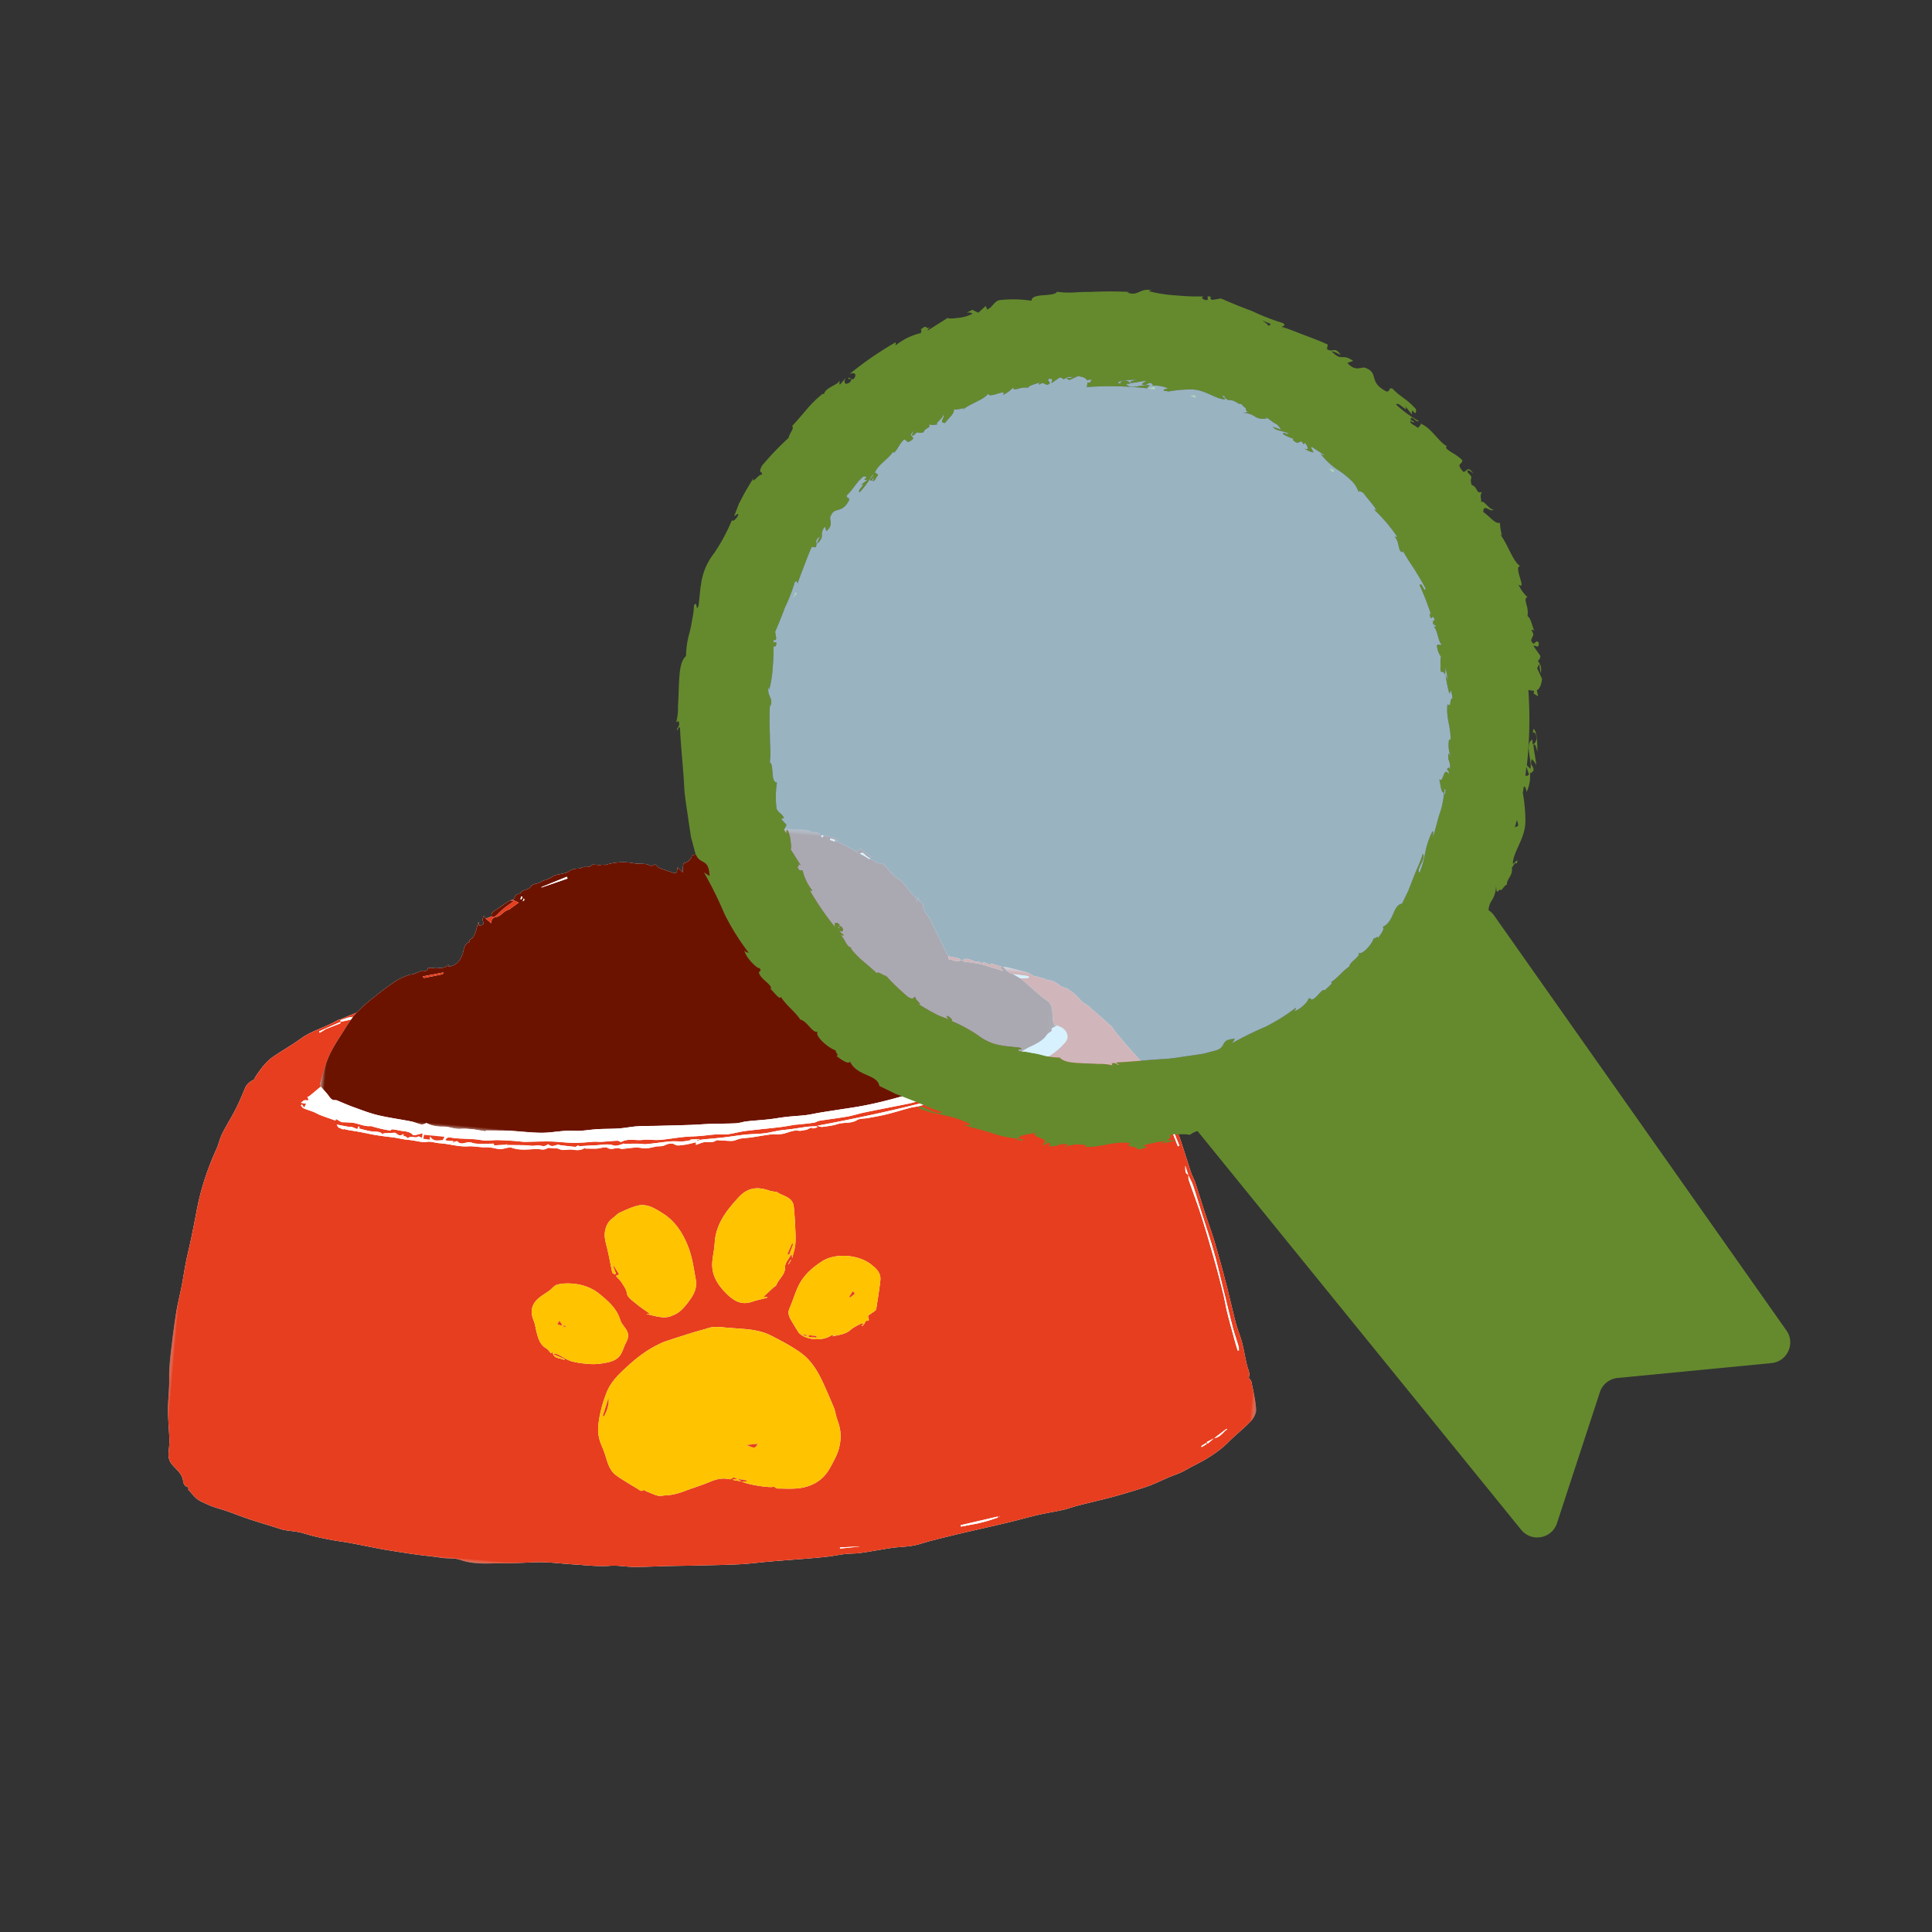
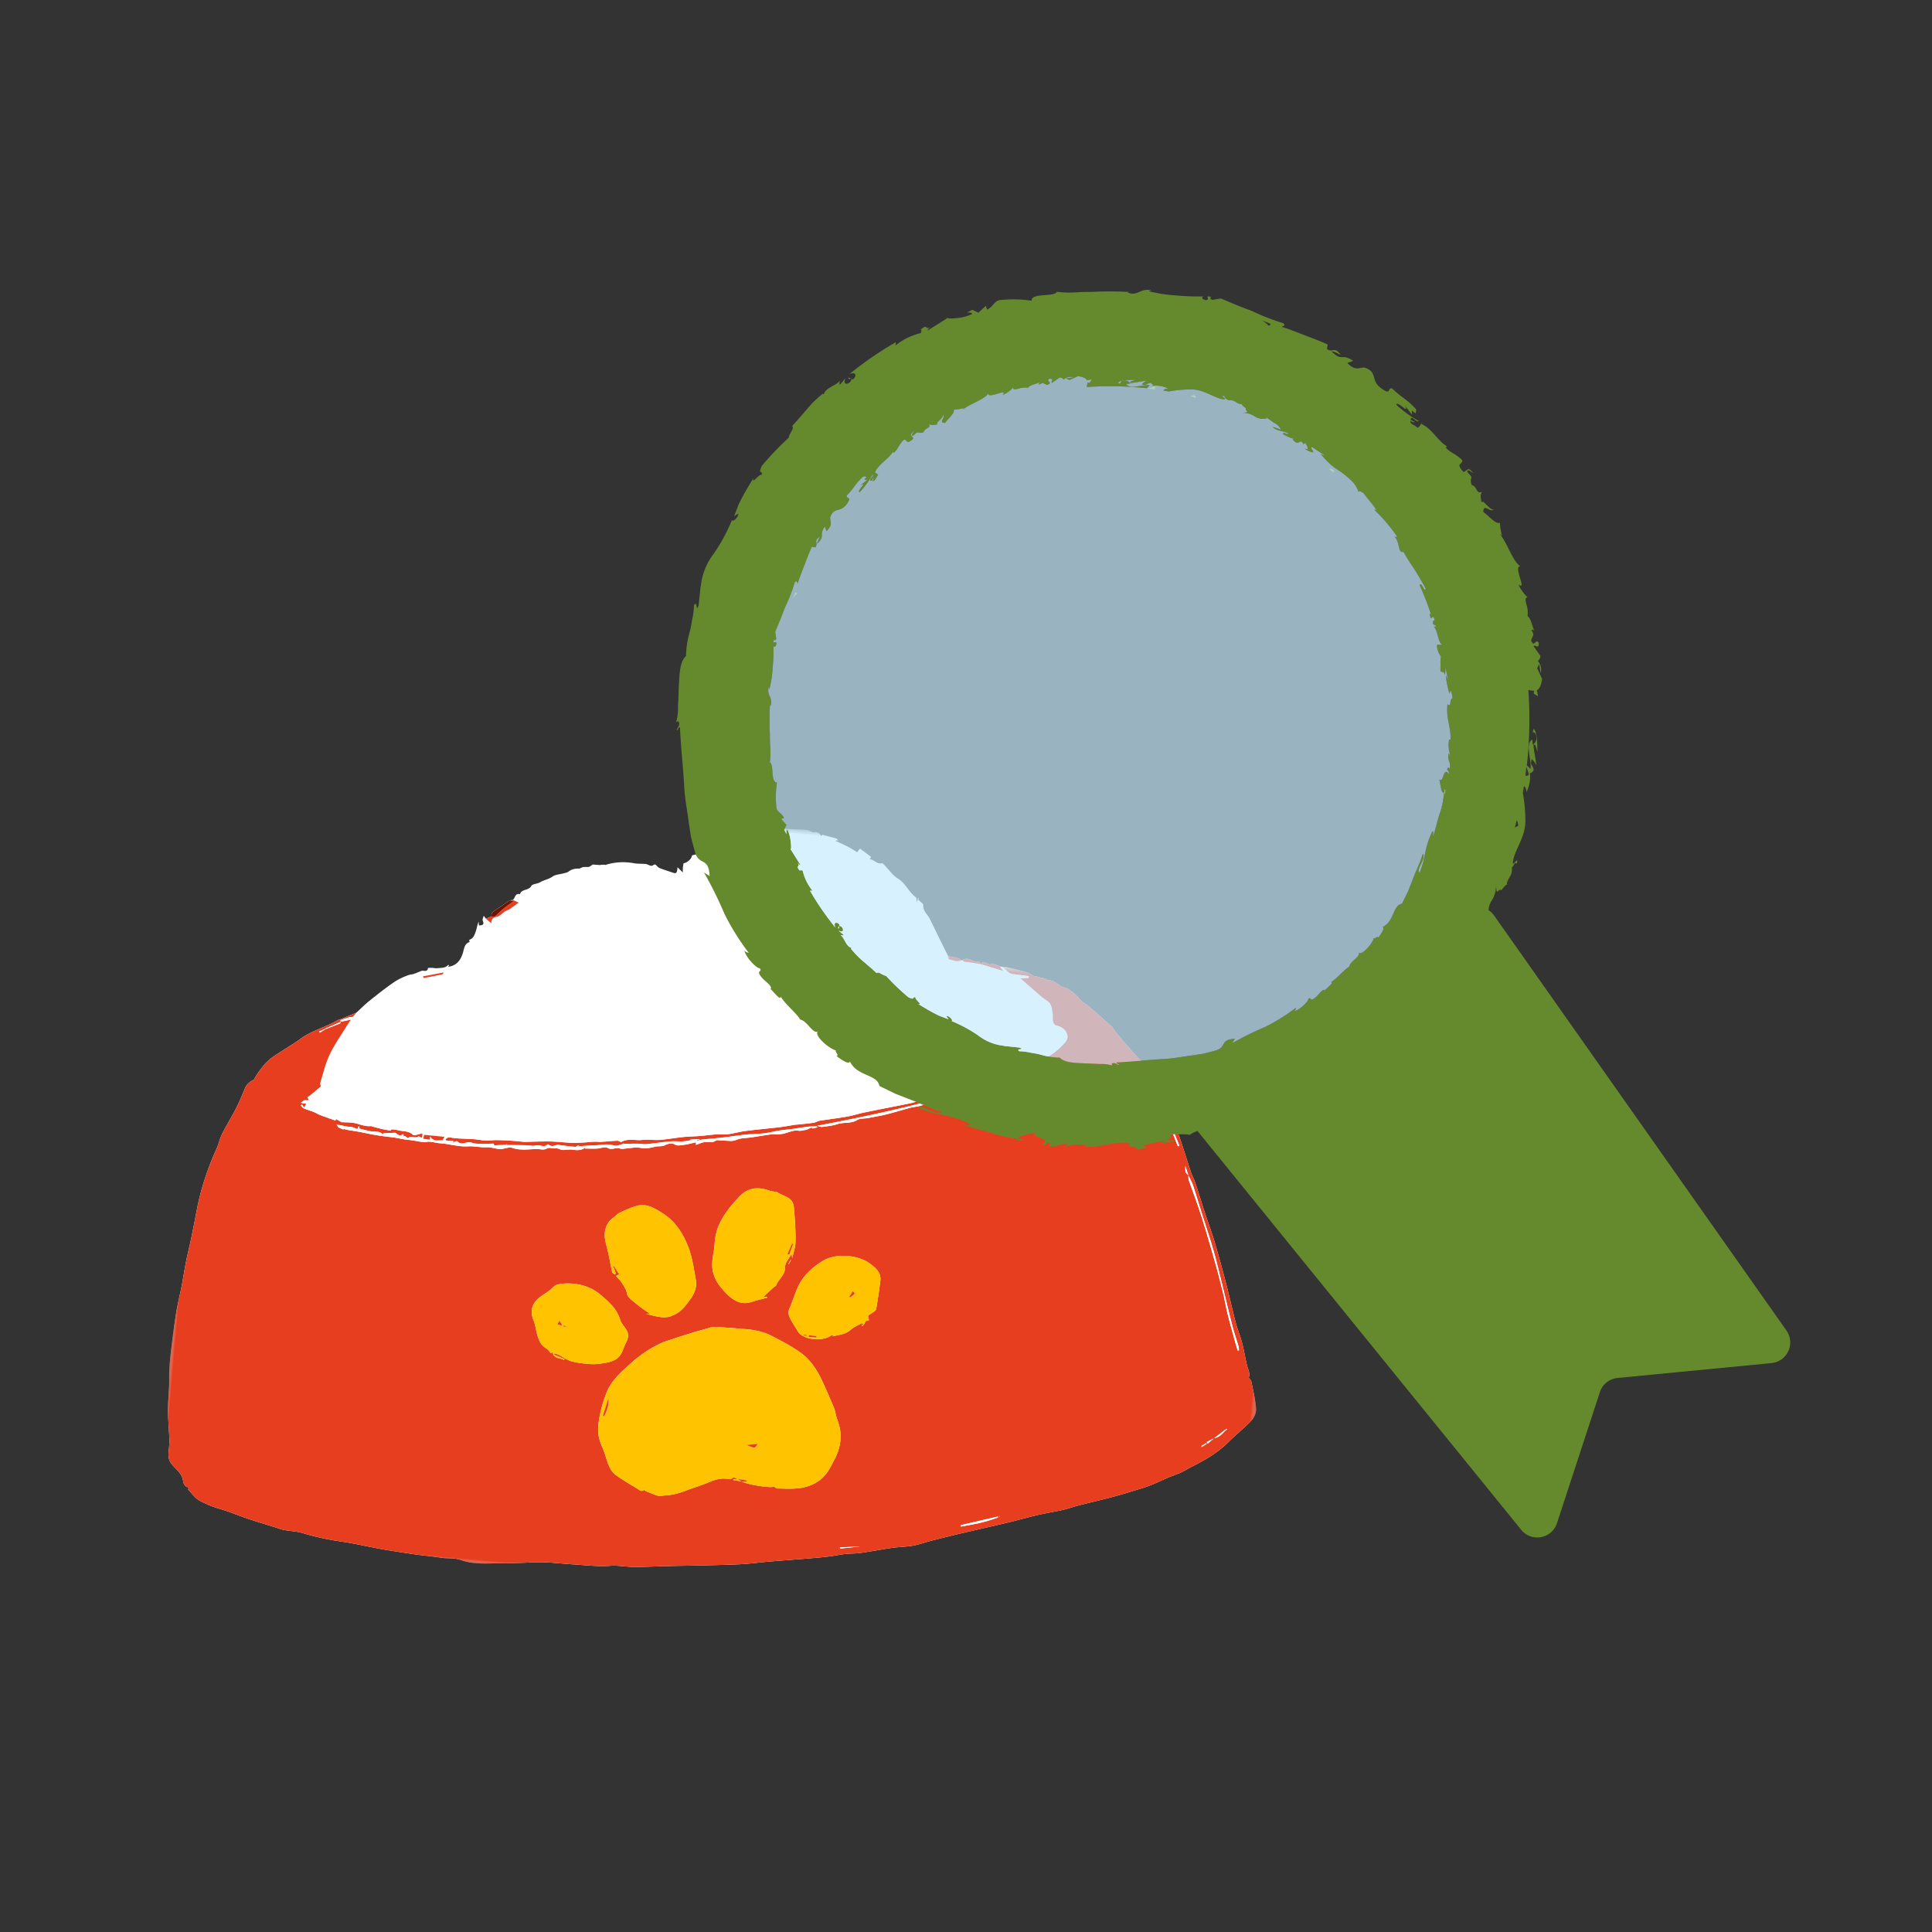
<svg xmlns="http://www.w3.org/2000/svg" xmlns:xlink="http://www.w3.org/1999/xlink" width="260" height="260">
  <rect width="100%" height="100%" fill="#333333" stroke="none" />
  <defs>
    <path id="a" d="M0 .818h146.201V103H0z" />
    <path id="c" d="M0 .872h146.201V87H0z" />
-     <path id="e" d="M.885.818h98.066v44.185H.885z" />
  </defs>
  <g fill="none" fill-rule="evenodd">
    <g transform="rotate(5 -1175.792 393.207)">
      <mask id="b" fill="#fff">
        <use xlink:href="#a" />
      </mask>
      <path fill="#FFF" d="M101.44 16.484c-.018-.018-.04-.021-.064-.01-.123-.078-.24-.204-.373-.226-.47-.077-.944-.118-1.417-.172-.226-.364-.454-.727-.676-1.093-.74-1.222-1.483-2.442-2.215-3.67-.352-.59-1.038-.968-1.05-1.794-.003-.197-.42-.388-.73-.654l.036-.25c-.03-.003-.06-.006-.09-.011l-.125.63c-.078-.335-.061-.595-.164-.657-1.026-.621-1.552-1.783-2.678-2.334-.707-.346-1.243-1.041-1.862-1.571-.13-.112-.323-.295-.432-.262-.664.198-1.11-.43-1.712-.411l.082-.085c.044-.08.13-.225.126-.228-.528-.337-1.062-.662-1.594-.988l-.356.525c-.985-.588-2.042-.925-3.084-1.301l.422-.06c-.13-.12-.19-.224-.265-.24-.644-.124-1.29-.234-1.936-.348l.01.059-.14.139c-.244-.468-.806-.59-1.064-.384-.39-.12-.654-.263-.922-.268-.617-.013-1.234.04-1.852.067L75.86.944c-.231.012-.47-.02-.705-.002a6.5 6.5 0 00-.94.14c-.874.203-1.746.418-2.615.646-.086.022-.138.17-.206.26l-.15.029H70.9l-.375.13-.666.297c-.043.028-.085.057-.128.084-.397.098-.831.125-1.185.307-.71.364-1.373.816-2.06 1.224-.432.256-1.135.409-1.253.763-.232.694-.827.502-1.2.808.044.407-.59 1.05-1.012 1.093-.016.214-.042.406-.041.597.002.219.029.437.044.652l-.768-.634c.019.744-.084.89-.472.799-.542-.128-1.085-.25-1.622-.394-.206-.055-.438-.117-.59-.253-.357-.32-.336-.331-.703-.077-.07.049-.196.046-.288.027-.211-.044-.416-.157-.625-.161-.531-.01-1.068.082-1.593.032a7.903 7.903 0 00-3.83.575c-.026.01-.072-.038-.106-.034-.178.02-.356.048-.534.073l.007.03-1.032.012c-.202.15-.335.308-.5.357-.241.072-.513.04-.76.102-.201.05-.38.24-.577.253-.506.033-.943.162-1.326.519-.162.15-.416.208-.635.29-.494.187-1.087.25-1.464.572-.491.417-1.103.544-1.602.91-.344.253-.994.29-1.126.592-.301.689-1.276.479-1.43 1.238-.678-.12-.582.567-.878.846-.134.036-.268.07-.401.108-.557.45-1.124.889-1.666 1.358-.3.26-.763.449-.593.998l-.748.365-.308-.355c-.02.072-.053.166-.07.263-.021.117-.078.262-.032.349.264.505.173.67-.441.735l-.071-.496c-.17.459-.162.93-.285 1.367-.125.446-.222.97-.776 1.17.016.068.088.289.067.298-.674.296-.641.978-.753 1.515-.213 1.027-.68 1.76-1.73 2.039-.025.007-.06-.02-.092-.032l.146-.18c-.074-.001-.166-.027-.186 0-.348.475-.902.434-1.388.545-.22.05-.46-.002-.69.01-.196.013-.56.039-.564.082-.053.627-.58.312-.861.46-.263.137-.527.27-.816.42l-.016-.024c-.221.194-.533.173-.755.273-.695.314-1.383.699-1.97 1.182-1.061.874-2.064 1.822-3.058 2.773-.57.544-1.074 1.157-1.608 1.739L18.783 31.7c-.108.047-.228.076-.321.143-1.503 1.083-3.304 1.67-4.723 2.91-1.098.959-2.314 1.782-3.442 2.708-.964.792-1.588 1.858-2.178 2.939-.072.132-.087.34-.194.403-.501.289-.896.734-1.031 1.149-.32.983-.62 1.975-1.007 2.932-.48 1.186-1.073 2.327-1.545 3.516-.27.68-.345 1.435-.591 2.126-.982 2.77-1.644 5.609-1.934 8.534a186.145 186.145 0 01-.401 3.712c-.13 1.087-.306 2.169-.425 3.258-.122 1.103-.184 2.21-.3 3.313-.126 1.2-.33 2.392-.418 3.595C.15 74.6.092 76.269.03 77.935c-.033.883-.04 1.77-.013 2.654.022.735.128 1.468.166 2.202.058 1.127.039 2.26.146 3.383.118 1.248.348 2.485.509 3.729.054.41.06.828.06 1.242-.001.706-.071 1.409.44 2.015.619.735 1.588 1.16 1.834 2.242.067.296.272.797.802.788l-.002.333a1.83 1.83 0 00-.072-.058l.004.07.075-.027c.383.367.728.753 1.176 1.08.514.373 1.074.5 1.604.698.836.312 1.743.428 2.614.65 1.033.262 2.055.57 3.09.819 1.204.288 2.416.534 3.624.798.4.087.8.208 1.207.248.86.085 1.745.028 2.583.207 1.738.37 3.485.57 5.255.674 1.488.088 2.969.288 4.454.437.522.053 1.043.116 1.567.154 1.346.096 2.692.194 4.04.266 1.159.062 2.32.059 3.478.139.88.06 1.738-.171 2.648.074 1.824.493 3.69.129 5.529-.051a96.915 96.915 0 004.212-.482c1.762-.25 3.573-.153 5.364-.196 1.675-.04 3.348.025 5.02-.247 1.043-.171 2.13-.037 3.19-.128 1.569-.136 3.129-.355 4.694-.53 1.159-.13 2.32-.24 3.48-.37 1.987-.222 3.978-.422 5.958-.694 1.356-.188 2.695-.492 4.045-.727 1.617-.28 3.237-.536 4.854-.813.97-.166 1.94-.334 2.902-.534.746-.155 1.476-.387 2.222-.538.68-.137 1.385-.166 2.06-.324 1.387-.322 2.756-.721 4.142-1.046.926-.215 1.885-.302 2.8-.55.815-.22 1.586-.592 2.385-.872 1.284-.452 2.572-.894 3.865-1.32 2.04-.671 4.088-1.313 6.126-1.991 1.35-.45 2.682-.962 4.036-1.403 1.084-.354 2.196-.621 3.282-.968.663-.212 1.293-.521 1.95-.751 1.419-.498 2.85-.96 4.267-1.465a80.06 80.06 0 003-1.16c.76-.304 1.523-.608 2.257-.968.775-.38 1.514-.836 2.276-1.242.549-.292 1.124-.533 1.663-.841.494-.282.946-.636 1.43-.933 1.668-1.03 3.252-2.146 4.528-3.67.888-1.062 1.913-2.012 2.776-3.093.342-.428.637-1.111.557-1.614-.202-1.254-.62-2.476-.98-3.702-.056-.191-.403-.372-.374-.503.138-.614-.216-1.07-.39-1.59-.332-.995-.584-2.018-.937-3.006-.308-.863-.751-1.678-1.06-2.54-.604-1.687-1.134-3.4-1.734-5.088a176.076 176.076 0 00-2.054-5.525c-.518-1.312-1.131-2.587-1.685-3.886-.543-1.275-1.055-2.564-1.604-3.835-.203-.47-.505-.897-.71-1.365-.624-1.44-1.202-2.901-1.841-4.334-.322-.723-.746-1.4-1.104-2.107-.46-.907-.847-1.853-1.36-2.728-.46-.787-1.066-1.487-1.573-2.248-.734-1.102-1.375-2.255-2.4-3.153-1.172-1.027-2.26-2.15-3.376-3.241-.26-.253-.442-.594-.725-.812-1.09-.835-2.2-1.644-3.313-2.446-.332-.24-.753-.368-1.047-.641-.484-.45-.947-.911-1.557-1.194-.147-.068-.263-.208-.413-.26-.314-.106-.683-.106-.953-.274-.591-.367-1.162-.726-1.901-.603-.008 0-.023-.116-.045-.121a82.856 82.856 0 00-1.39-.261c-.153-.027-.317-.018-.46-.072-.271-.101-.52-.292-.798-.347-.908-.18-1.825-.321-2.741-.463-.195-.03-.4 0-.597.004l-.167-.012-1.45-.33-.123.188-.68-.21c-.25-.075-.482-.113-.506.257a.266.266 0 00-.063-.001c-.1-.45-.443-.26-.716-.288-.606-.063-1.198-.557-1.817-.04-.038-.021-.067-.012-.087.025l-.017.005z" mask="url(#b)" />
    </g>
    <g transform="rotate(5 -1359.022 385.207)">
      <mask id="d" fill="#fff">
        <use xlink:href="#c" />
      </mask>
      <path fill="#E73E1F" d="M113.015 74.544l.01.114h-.022a1.787 1.787 0 01-.021-.11l.033-.004zm26.254-11.766l.057.157.653-.488c-.031-.041-.062-.085-.092-.127-.206.152-.412.304-.618.458zM94.605 80.276a.073.073 0 01-.014-.016l-2.581.365.024.145c.857-.163 1.714-.328 2.57-.493zm35.697-62.44l-.161.08 2.468 4.965.192-.096-2.5-4.95zm-46.3 6.527c.24.034.497.136.72.088.677-.15 1.37-.287 2.004-.558.828-.354 1.784-.187 2.569-.767.37-.274.947-.26 1.426-.395.827-.232 1.66-.444 2.47-.722 1.04-.355 2.057-.78 3.092-1.151.455-.163.945-.233 1.393-.41.654-.259 1.268-.623 1.929-.86.717-.255 1.474-.395 2.203-.619.637-.195 1.27-.409 1.884-.666.723-.302 1.417-.672 2.134-.989.62-.274 1.27-.491 1.884-.782a84.585 84.585 0 003.025-1.52c.526-.277 1.022-.613 1.532-.921-9.053 4.443-18.574 7.55-28.264 10.272zm-32.578 33.76c.01-.057.023-.115.034-.171.183.043.374.064.547.13.619.246 1.212.618 1.853.734.85.155 1.737.168 2.605.143.626-.017 1.259-.15 1.868-.313.795-.21 1.594-.51 2.005-1.284.275-.516.35-1.134.587-1.674.28-.639.317-1.218-.133-1.787-.316-.398-.725-.763-.908-1.217-.597-1.487-1.843-2.373-3.056-3.206-1.235-.848-2.725-1.172-4.251-1.067-.552.038-1.128.125-1.63.337-.348.147-.574.563-.878.833-.44.387-.935.717-1.345 1.133-.946.962-1.033 1.936-.407 3.148.214.416.309.895.465 1.343.303.866.587 1.733 1.52 2.174.27.127.47.403.7.61l.182-.214c.238 1 1.104.66 1.647.962l.059-.14-1.464-.474zM78.053 72.93c.85.375 4.183.58 4.39.301.168.083.332.237.482.225 1.056-.09 2.138-.096 3.155-.355 1.549-.394 2.814-1.275 3.542-2.77.254-.52.469-1.058.687-1.594.51-1.26.659-2.566.343-3.888-.143-.6-.443-1.162-.665-1.743-.142-.372-.228-.773-.411-1.122-.64-1.214-1.282-2.43-1.98-3.611-.778-1.322-1.744-2.544-3.046-3.338-1.318-.804-2.778-1.395-4.214-1.987-1.177-.485-2.447-.596-3.72-.587-.712.005-1.424.01-2.136.026-.905.021-1.82-.099-2.695.273-.668.284-1.36.513-2.031.788-1.201.493-2.4.99-3.587 1.514-.434.192-.842.45-1.243.706-1.243.794-2.328 1.77-3.328 2.855-1.112 1.208-2.233 2.382-2.702 4.03-.444 1.56-.731 3.139-.701 4.76.009.508.129 1.034.298 1.516.189.54.494 1.038.745 1.558.544 1.127.802 2.455 2 3.142.956.548 1.957 1.022 2.95 1.504.254.124.524.409.854.09.034-.034.218.106.34.144.557.166 1.109.365 1.678.47.268.05.568-.097.856-.132.962-.112 1.848-.445 2.714-.864 1.049-.51 2.139-.938 3.167-1.483.796-.422 1.593-.692 2.496-.6.113.011.292.026.336-.036.28-.39.593-.148.898-.075-.207.03-.415.06-.622.088v.099c.383.032.767.063 1.15.096zM63.687 51.518l-.376.075c1.074.146 2.138.436 3.208.075.093-.03.167-.111.258-.15 1.099-.476 1.684-1.449 2.255-2.401.484-.81.787-1.723.524-2.67-.405-1.453-.731-2.963-1.39-4.302-.845-1.715-1.985-3.276-3.78-4.206-1.153-.599-2.307-1.227-3.646-.715-.77.294-1.498.707-2.212 1.123-.312.181-.526.523-.808.762-.53.45-.794 1.02-.891 1.7-.12.828.155 1.56.423 2.32.38 1.08.657 2.196 1.005 3.287.037.115.254.17.388.253l.113-.153-.47-.962.097-.052.826 1.087c-.117.075-.221.14-.416.267.323.308.648.544.875.852.314.425.664.782.812 1.389.126.514.883.907 1.412 1.282.578.41 1.215.733 1.826 1.095l-.033.045zm18.544-9.202c.088-.63.259-1.26.245-1.889-.02-.892-.16-1.786-.278-2.676-.1-.746-.231-1.49-.363-2.23-.225-1.263-1.388-1.297-2.261-1.706-.053-.026-.1-.078-.152-.085-.38-.047-.77-.042-1.138-.133-1.546-.382-2.841-.153-3.897 1.2-1.514 1.939-2.823 3.917-2.736 6.523.03.911-.137 1.833-.093 2.742a4.39 4.39 0 00.448 1.716c.435.866 1.102 1.555 1.865 2.187 1.074.887 2.14 1.357 3.51.74.625-.282 1.29-.472 1.939-.706l-.04-.127-.384.032-.04-.03c.39-.433.778-.87 1.172-1.3.122-.133.335-.231.377-.381.242-.874 1.095-1.472.966-2.56-.064-.537.428-1.139.715-1.826l.114.486-.02.117.05-.093zm10.384 8.123l.237-.525c.722.07.134-.428.239-.727.216-.175.496-.392.76-.623.097-.086.219-.208.227-.319.088-1.296.192-2.594.217-3.893.019-1.016-.665-1.54-1.47-2.061-1.728-1.118-4.832-1.15-6.54.166-1.283.987-2.35 2.114-2.918 3.629-.374.998-.57 2.062-.92 3.072-.235.685.063 1.17.42 1.67.287.403.58.801.876 1.198.104.138.207.29.342.393 1.068.832 3.25.754 4.285-.128.08-.07.243-.042.44-.07l-.338.213c.844-.292 1.748-.407 2.418-1.111.39-.41.92-.69 1.404-1.005.056-.036.21.076.318.12l-.302.13.09.123.215-.252zm41.74-23.797l-.528-1.24c.058.41.049.657.138.863.065.152.256.252.392.375.036.215.028.45.114.643.713 1.604 1.484 3.182 2.156 4.803.865 2.083 1.669 4.19 2.47 6.299.48 1.267.92 2.549 1.355 3.833.272.805.476 1.635.753 2.44.429 1.245.893 2.477 1.348 3.712.149.405.316.8.475 1.202l.167-.06c-.034-.175-.043-.358-.107-.52-.348-.89-.74-1.764-1.06-2.661-.584-1.65-1.125-3.314-1.693-4.967-.562-1.639-1.096-3.287-1.716-4.904-.673-1.754-1.432-3.474-2.151-5.213-.451-1.088-.878-2.19-1.353-3.268-.205-.467-.503-.893-.76-1.337zm-24.16 49.147l.018.017-.01-.013c.433-.155.87-.296 1.297-.464.457-.18.905-.382 1.358-.576l-.063-.118c-1.621.53-3.243 1.057-4.865 1.587l.06.188 2.205-.621zm30.693-14.205c.676-.14 1.032-.677 1.43-1.162l.215-.158-.067-.08-.224.178-1.342 1.231-.963.601.16.198c.265-.269.528-.538.79-.808zM82.008 42.68c-.061.133-.124.265-.186.398-.014.064-.03.129-.043.194l.055.008.048-.166.18-.392.013-.125-.066.084zm-.436 1.058a.355.355 0 00-.005.01.895.895 0 010-.013l.036-.093-.031.096zm-77.6 36.785v-.333c-.528.01-.733-.49-.8-.786-.246-1.082-1.215-1.509-1.834-2.243-.511-.606-.441-1.31-.441-2.016 0-.413-.006-.83-.06-1.24-.16-1.245-.391-2.483-.51-3.73C.223 69.05.24 67.916.183 66.79c-.038-.734-.143-1.466-.166-2.202a39.78 39.78 0 01.013-2.653c.062-1.666.12-3.335.243-4.997.089-1.202.292-2.395.419-3.595.115-1.102.178-2.21.299-3.312.12-1.088.296-2.17.425-3.258.147-1.237.28-2.475.402-3.713.289-2.925.952-5.763 1.934-8.532.245-.692.32-1.447.59-2.127.472-1.19 1.067-2.33 1.546-3.517.386-.957.687-1.948 1.007-2.93.135-.416.53-.861 1.03-1.15.107-.061.123-.27.195-.403.59-1.08 1.213-2.148 2.178-2.94 1.128-.924 2.344-1.748 3.44-2.707 1.42-1.24 3.22-1.827 4.725-2.91.093-.066.213-.096.32-.143.033.028.064.058.097.088.007.077.016.154.024.23l-1.953 1.08-.828.459.11.172.776-.576c.624-.308 1.248-.613 1.867-.93.032-.018.01-.14.015-.215l1.375-.415c-.188.343-.388.68-.562 1.03-.647 1.303-1.397 2.572-1.893 3.93-.454 1.242-.638 2.584-.92 3.887-.031.146.073.325.114.489-.455.454-.907.912-1.368 1.361-.087.085-.205.14-.31.207.458.618-.14.366-.36.46-.151.068-.266.223-.443.377.356.034.543.05.73.067l-.236.543-.322-.396-.15.14c.14.122.264.3.427.355.437.148.896.227 1.338.36.333.1.647.264.98.358.704.2 1.415.375 2.092.552 0-.01.015-.119.03-.227l.8.37c.369-.018.802-.046 1.235-.06.912-.03 1.78.414 2.708.244.106-.02.226.038.34.058.426.07.85.148 1.278.206.342.047.689.067 1.094.104-.006.008.09-.183.196-.186.34-.014.686.032 1.028.073.62.075 1.286-.05 1.82.418.059.052.198.053.284.026.327-.102.647-.224 1.006-.352.03.684.03.681-.435.48-.035-.015-.102.008-.137.035-.394.302-.967-.11-1.335.326-.01.011-.177-.122-.277-.172-.083-.044-.176-.067-.264-.098a.396.396 0 00-.098-.056c.004-.038.02-.082.009-.114-.01-.021-.075-.049-.085-.038-.432.405-.707.063-1.074-.107l-1.55.22-.028.132c-.22-.102-.39-.236-.568-.253-.396-.035-.8.02-1.195-.015-.497-.046-.99-.143-1.515-.223l.019-.244-.147-.027-.12.367c-.272-.08-.508-.17-.752-.215-.17-.03-.351.014-.525 0-.474-.04-.947-.095-1.421-.143l-.146-.024.095.082c.06.096.098.24.184.28.224.105.469.163.704.24l.175-.287c-.04.066-.076.131-.114.197.135.03.268.073.404.084.572.049 1.147.08 1.718.134.733.07 1.463.175 2.197.232.756.056 1.515.085 2.274.104.708.018 1.404.16 2.118.159.699-.003 1.399.108 2.099.131.259.01.52-.122.782-.13.493-.017.973.095 1.482.082 1.258-.026 2.512.279 3.792.084.639-.098 1.302-.03 1.954-.047.312-.01.624-.074.935-.065.49.015.986.133 1.47.093.525-.044 1.087-.41 1.547-.297 1.16.291 2.255-.023 3.373-.133.436-.043.882.12 1.32-.203.23-.168.659-.062.998-.082.135-.01.273-.047.403-.029.238.034.473.151.704.14.42-.02.84-.172 1.256-.152.588.026 1.147.038 1.639-.341l.067.043c.537-.044 1.077-.067 1.61-.137.488-.063 1.067-.388 1.429-.219.607.285 1.052-.174 1.57-.079.134.024.276.067.404.044.562-.1 1.117-.23 1.679-.328.333-.059.663-.035 1.005-.01.563.042 1.162-.162 1.717-.346.432-.145.896-.054 1.326-.34.327-.215.918-.357 1.225-.203.449.227.798.04 1.156-.02.577-.095 1.132-.328 1.71-.508l.02.355c.41-.175.783-.42 1.182-.48.492-.076 1.01.027 1.44-.329.06-.05.16-.073.244-.076.54-.018 1.08-.023 1.622-.047.188-.008.383-.028.559-.087.297-.102.573-.274.874-.354.44-.117.9-.165 1.345-.268.7-.16 1.393-.35 2.09-.514.345-.08.694-.172 1.044-.189.514-.023 1.054-.13 1.263-.206.622-.227 1.272-.604 1.883-.559.41.032.652-.127.975-.18.355-.06.736-.572.934-.282.16-.055.405-.136.649-.218l-.145-.13c-.41.06-.825.095-1.23.18-.704.15-1.4.337-2.101.497-.521.116-1.052.195-1.57.326-.7.177-1.384.424-2.09.57-.807.165-1.636.23-2.446.386-.988.19-1.964.444-2.95.645-.924.19-1.858.34-2.784.523-.232.046-.453.148-.68.224l-.026-.084.436-.186c-.471.067-.83.116-1.19.168l-.144.017.092.08c-.352.086-.7.206-1.057.253-.57.075-1.153.057-1.716.157-1.051.188-2.09.445-3.14.64-.366.066-.754.01-1.13.04-.634.049-1.268.119-1.902.18-.016-.035-.031-.067-.045-.102-.016.009-.032.015-.048.023l.103.07c-.452.13-.947.448-1.346.355-.692-.163-1.303-.018-1.947.107-.4.075-.804.116-1.206.172-.301.044-.601.093-.902.137-.224.034-.448.064-.672.095l.06-.102-.138.015c-.124.073-.247.209-.371.21-.623.005-1.246-.024-1.868-.04-.19-.006-.402-.07-.566-.009-.376.142-.726.356-1.121.06-.038-.03-.142-.035-.165-.009-.431.514-1.03.096-1.54.271-.446.154-.973.066-1.464.098-.815.056-1.63.125-2.444.186-.01 0-.021-.032-.032-.049l.069-.069a.957.957 0 00-.077-.007l.023.084-1.674.238c-.041-.098-.075-.229-.097-.226-.475.043-.95.11-1.424.154-.33.032-.662.05-.993.047-.193 0-.392-.03-.576-.087-.627-.189-1.251.604-1.89.002-.057-.053-.28.069-.424.11l-.111-.098c-.222.01-.444.026-.667.026-.137 0-.275-.027-.412-.041.01-.066-.003-.16.036-.191.113-.095.243-.226.372-.23.366-.02.735.035 1.103.026.787-.018 1.573-.072 2.36-.084.5-.009 1.005.066 1.504.04.523-.026 1.039-.153 1.56-.192.69-.052 1.384-.07 2.076-.084.505-.012 1.01.003 1.517.005.08 0 .16-.012.239-.021 1.112-.117 2.222-.264 3.336-.34.898-.063 1.803-.024 2.703-.063.556-.024 1.109-.1 1.66-.175.495-.067.984-.177 1.48-.244.323-.043.656-.023.979-.07.71-.103 1.417-.245 2.129-.336.18-.023.444.18.554.107.875-.584 1.896-.31 2.834-.514.725-.159 1.502-.07 2.238-.192 1.058-.175 2.096-.462 3.15-.663.74-.143 1.493-.214 2.236-.34.703-.119 1.398-.285 2.102-.395.543-.084 1.107-.056 1.64-.172.762-.166 1.495-.46 2.255-.627 1.523-.332 3.06-.602 4.586-.92.695-.145 1.378-.345 2.067-.516.097-.024.199-.026.297-.046.72-.14 1.446-.268 2.16-.437.259-.06.484-.265.742-.33 1.213-.305 2.439-.556 3.647-.88.774-.207 1.517-.531 2.286-.761 1.756-.527 3.519-1.026 5.278-1.543.469-.137.943-.27 1.393-.459.9-.377 1.846-.608 2.737-1.055 1.14-.572 2.43-.841 3.64-1.287.69-.252 1.34-.614 2.025-.89 1.104-.445 2.253-.79 3.324-1.303 1.35-.643 2.625-1.442 3.962-2.115 1.327-.668 2.478-1.529 3.405-2.697.343-.432.718-.858.507-1.438-.248-.678-.83-.986-1.52-1.104-.76-.23-.528-.965-.657-1.458-.184-.706-.187-1.38-.975-1.804-.847-.452-1.6-1.084-2.387-1.644-.463-.33-.915-.673-1.373-1.01l1.07-.152-.004-.24-2.125-.09c-.622-.036-.995-.496-1.433-.843.2-.003.403-.032.598-.003.916.143 1.833.284 2.742.464.278.056.527.246.799.347.14.054.305.044.458.073.464.083.928.168 1.39.26.023.005.038.122.045.12.74-.122 1.31.236 1.902.603.269.169.639.169.953.276.149.05.266.192.413.26.61.282 1.072.744 1.557 1.193.294.272.715.402 1.047.641 1.114.801 2.224 1.61 3.312 2.447.283.216.467.558.726.81 1.116 1.091 2.204 2.216 3.376 3.242 1.025.897 1.666 2.05 2.4 3.152.507.763 1.113 1.462 1.574 2.248.512.875.9 1.822 1.359 2.729.357.707.782 1.384 1.104 2.107.639 1.433 1.217 2.893 1.842 4.334.203.469.506.895.708 1.364.55 1.273 1.06 2.561 1.605 3.835.554 1.3 1.167 2.575 1.685 3.888.72 1.828 1.395 3.674 2.054 5.523.6 1.69 1.13 3.402 1.733 5.088.31.862.753 1.678 1.06 2.54.354.988.605 2.011.938 3.006.174.521.527.977.39 1.591-.03.131.318.311.374.503.36 1.225.778 2.447.979 3.701.08.504-.215 1.187-.556 1.614-.863 1.081-1.888 2.032-2.777 3.093-1.275 1.525-2.86 2.642-4.527 3.67-.485.299-.937.651-1.43.933-.54.308-1.115.55-1.663.841-.763.407-1.501.864-2.276 1.243-.734.36-1.497.665-2.257.969-.995.4-1.991.798-3.001 1.158-1.416.506-2.847.968-4.266 1.465-.657.232-1.288.54-1.95.752-1.086.346-2.198.614-3.282.968-1.354.44-2.685.953-4.037 1.402-2.037.678-4.086 1.322-6.125 1.993-1.293.424-2.581.867-3.866 1.319-.798.28-1.57.652-2.383.872-.917.247-1.875.334-2.801.55-1.387.325-2.755.724-4.142 1.046-.675.157-1.38.187-2.061.325-.746.15-1.476.383-2.221.537-.963.2-1.933.367-2.902.533-1.617.277-3.238.533-4.854.814-1.35.234-2.69.54-4.046.727-1.98.272-3.97.471-5.956.694-1.16.13-2.322.24-3.482.37-1.564.175-3.125.394-4.693.53-1.06.092-2.147-.043-3.19.127-1.672.272-3.345.209-5.02.247-1.791.043-3.603-.053-5.365.197a98.32 98.32 0 01-4.212.483c-1.837.178-3.705.544-5.528.05-.911-.245-1.77-.012-2.648-.075-1.157-.08-2.32-.077-3.478-.138-1.348-.073-2.694-.17-4.04-.267-.524-.037-1.046-.1-1.568-.153-1.484-.15-2.965-.35-4.453-.438-1.77-.102-3.518-.302-5.255-.674-.838-.178-1.723-.122-2.584-.207-.407-.04-.805-.16-1.206-.248-1.208-.263-2.421-.51-3.623-.798-1.036-.249-2.058-.556-3.091-.819-.871-.222-1.778-.338-2.614-.648-.53-.2-1.091-.327-1.605-.7-.448-.327-.792-.713-1.176-1.08l-.006.015z" mask="url(#d)" />
    </g>
    <g transform="rotate(5 -1183.792 576.437)">
      <mask id="f" fill="#fff">
        <use xlink:href="#e" />
      </mask>
      <path fill="#6C1300" d="M25.899 13.723c.14-.125.215-.165.21-.192-.011-.08-.056-.155-.088-.231l-.122.423zm-.067-.585l-.187-.051-.08.357c.05.013.1.028.15.04l.117-.346zm41.176-11.09l.059-.231-.648-.14-.034.207.623.165zm-35.356 8.094l-.12-.232-3.292 1.687.024.05 3.388-1.505zM16.14 24.185l-2.75.775c.083.157.157.2.214.183a97.412 97.412 0 002.387-.697c.07-.022.098-.172.146-.263l.018-.018-.015.02zm77.417-5.972c.457.337.91.68 1.373 1.01.788.56 1.539 1.192 2.386 1.645.789.423.79 1.098.976 1.803.128.492-.103 1.228.658 1.458-.193.284-.842.293-.572.745-.256.244-.523.4-.65.635-.351.65-.922 1.043-1.51 1.426-.308.2-.637.369-.943.572-.804.537-1.562 1.158-2.41 1.612-1.757.944-3.55 1.823-5.35 2.686-.787.377-1.637.62-2.436.976-1.186.526-2.336 1.135-3.532 1.638a86.652 86.652 0 01-4.24 1.637 51.765 51.765 0 01-3.356 1.076c-1.13.322-2.28.578-3.42.862-.762.19-1.53.372-2.29.568-.624.16-1.237.368-1.866.5-.864.182-1.741.295-2.606.469-.76.153-1.508.369-2.268.52-.995.199-2 .347-2.996.546-.484.098-.947.318-1.433.386-1.11.154-2.227.236-3.34.37-.901.109-1.798.266-2.701.377-1.507.184-3.016.352-4.526.522-.876.099-1.76.157-2.63.292-.8.126-1.581.368-2.38.494-.956.152-1.926.213-2.885.353-.78.114-1.548.312-2.33.424-.628.09-1.273.072-1.901.167-1.082.163-2.15.457-3.235.55-1.313.112-2.64.07-3.958.098a19.68 19.68 0 00-1.06.044c-.815.062-1.63.134-2.473.204-.01.03-.042.139-.037.124l-.993-.081c-.196-.015-.392-.041-.588-.043-.384-.006-.77-.013-1.152.008-.402.023-.803.12-1.202.108-.581-.017-1.172-.203-1.737-.137-.838.096-1.62.028-2.33-.28-.25.105-.47.283-.667.26-.474-.051-.934-.244-1.408-.296-1.516-.164-3.044-.227-4.55-.451-1.15-.17-2.275-.506-3.401-.804-.777-.206-1.537-.474-2.306-.71a.405.405 0 00-.18 0c-.406.074-.63-.155-.878-.443-.371-.431-.81-.805-1.221-1.203-.041-.164-.145-.342-.113-.49.28-1.302.465-2.644.919-3.885.497-1.36 1.247-2.627 1.894-3.931.174-.35.374-.687.562-1.03l.22-.391.419-.595c.534-.582 1.038-1.195 1.608-1.74.994-.95 1.997-1.898 3.058-2.771.587-.484 1.275-.87 1.97-1.183.222-.1.534-.08.755-.273.03.046.06.092.016.024.289-.15.553-.283.816-.42.282-.147.808.167.86-.46.005-.043.369-.07.566-.081.229-.013.47.04.689-.01.486-.112 1.04-.071 1.388-.546.02-.027.112-.001.186 0l-.146.18c.032.012.067.04.093.033 1.049-.28 1.516-1.013 1.729-2.04.112-.536.079-1.22.753-1.515.02-.01-.051-.23-.067-.298.554-.2.65-.723.776-1.17.123-.436.116-.908.285-1.367l.07.497c.615-.064.706-.231.442-.736-.046-.087.01-.232.032-.35.017-.096.05-.19.07-.262l.307.356.788.556c-.062-.6.215-.81.676-.934.249-.067.473-.292.668-.486.32-.321.46-.442.92-.658.069-.032.118-.106.178-.158l.984-.854-.805-.296c.296-.28.2-.965.879-.846.153-.76 1.128-.55 1.429-1.238.132-.3.782-.34 1.126-.591.499-.367 1.11-.494 1.602-.911.376-.32.97-.384 1.464-.571.219-.082.473-.141.635-.291.383-.356.82-.486 1.326-.52.197-.012.376-.201.577-.252.247-.062.519-.03.76-.102.165-.05.298-.206.5-.357l1.032-.012-.007-.03c.178-.025.356-.053.534-.073.034-.004.08.045.106.035a7.892 7.892 0 013.83-.576c.525.05 1.062-.041 1.593-.031.209.004.414.116.625.16.092.019.218.022.288-.027.367-.253.346-.241.703.077.152.136.384.198.59.254.537.143 1.08.265 1.622.393.388.092.49-.055.472-.8l.768.636c-.015-.216-.042-.434-.044-.652-.001-.192.025-.384.04-.598.424-.043 1.057-.686 1.013-1.092.373-.306.968-.115 1.199-.808.119-.354.822-.508 1.254-.764.687-.408 1.35-.86 2.06-1.224.354-.182.788-.21 1.185-.306.356.538-.163.588-.435.728-.336.175-.707.286-1.112.444l.302.197c-.79-.302-1.135.585-1.717.63l.09.64c.616-.374 1.14-.758 1.717-1.033 1.215-.578 2.456-1.1 3.689-1.637.056-.025.174.068.217.039.34-.233.956.037 1.137-.62-1.105.327-2.151.635-3.197.943l-.011.214-.552-.63.665-.295c.26.34.286.012.376-.132h.343l.13.109.02-.137c.068-.09.12-.24.207-.261.869-.228 1.74-.443 2.616-.645.308-.071.624-.116.939-.14.235-.02.473.013.705.002.485-.02.97-.037 1.455-.058.618-.025 1.235-.08 1.852-.067.268.006.532.149.922.268.258-.204.82-.084 1.065.384l.132.185c.06-.065.12-.13.182-.194l-.174-.13-.011-.06c.646.116 1.292.225 1.936.35.076.016.136.119.265.24l-.422.06c1.042.375 2.099.712 3.084 1.3l.356-.524c.532.325 1.066.65 1.594.987.004.003-.082.149-.126.229l-.602-.358c-.461-.387-.461-.387-.834-.194l.755.33.599.306c.603-.02 1.048.609 1.712.41.109-.032.302.15.432.263.619.53 1.155 1.225 1.862 1.572 1.126.55 1.652 1.712 2.678 2.333.103.063.086.322.164.657l.125-.63.09.013c-.02.13-.038.263-.036.249.31.266.727.456.73.653.012.826.698 1.204 1.05 1.795.732 1.227 1.475 2.447 2.215 3.669.222.366.45.729.676 1.093.045.146.083.415.137.419.55.036 1.11.333 1.653-.021.024-.011.046-.008.065.01l-.007.1.024-.105c.02-.037.049-.046.087-.025.088.06.172.168.265.176.396.032.794.026 1.19.05.36.022.719.067 1.078.102a.331.331 0 01.063 0c.945.2 1.89.4 3.006.638l-.488-.471.24-.071.167.012c.437.346.81.806 1.432.84l1.06.483z" mask="url(#f)" />
    </g>
    <path fill="#E73E1F" d="M99.177 112.497c.163.225.328.45.493.674l.03-.211 3.267-.66c-.237.637-.827.315-1.187.518-.045.025-.154-.078-.213-.059-1.275.428-2.557.84-3.817 1.31-.598.223-1.154.56-1.8.88l-.034-.646c.583.006 1.005-.847 1.766-.478-.07-.056-.14-.11-.285-.222.418-.122.797-.202 1.147-.346.283-.116.804-.12.496-.687l.137-.073zm-30.155 8.606l.775.365-1.053.764c-.065.048-.12.117-.19.144-.48.173-.63.281-.976.573-.211.179-.454.382-.708.428-.47.083-.764.267-.754.87l-.736-.622.777-.3c.153.004.359.075.448.002.418-.343.788-.744 1.203-1.09.382-.315.801-.587 1.323-.964l-.518-.098.408-.072" />
    <path fill="#6C1300" d="M68.612 121.175l.519.097c-.522.378-.94.65-1.322.966-.417.345-.786.746-1.204 1.09-.09.072-.296.001-.448-.003-.12-.56.358-.709.678-.941.58-.42 1.183-.808 1.777-1.21" />
    <path fill="#E73E1F" d="M134.818 130.104l-.247.049.446.511-2.94-.896c.057-.367.285-.309.527-.211l.66.268.138-.176 1.416.455m-2.804-.342c-.354-.066-.708-.142-1.065-.195-.392-.059-.79-.087-1.18-.154-.092-.016-.167-.13-.25-.198.663-.461 1.21.083 1.807.198.27.053.629-.107.688.35m-84.06 6.524l-.47.556c-.207.032-.42.044-.622.101-.347.1-.686.227-1.03.342l-.088-.095 2.21-.904zm81.396-7.067c-.571.305-1.103-.04-1.648-.123-.055-.009-.068-.28-.1-.43.466.096.936.178 1.397.294.13.034.235.172.351.26m-29.1-17.06c-.102.137-.156.461-.386.1l.386-.1m.494.015l-.032.135-.12-.12.152-.015m-75.396 88.285l-.076.02.002-.07.066.064.008-.014m104.083-71.229l-.032.104.014-.1.018-.004" />
    <path fill="#FFC300" d="M101.963 194.3l-1.487.155c1.116.49 1.116.49 1.487-.154zm-20.084-6.136l-.75 2.379.174.05c.387-.764.685-1.556.576-2.429zM99.3 199.039c-.298-.1-.587-.366-.901-.004-.05.058-.225.029-.338.007-.892-.169-1.71.029-2.539.38-1.071.454-2.194.787-3.284 1.201-.898.343-1.81.597-2.78.625-.289.01-.6.13-.863.058-.559-.155-1.09-.401-1.63-.616-.118-.048-.29-.203-.327-.173-.357.29-.6-.019-.842-.163-.948-.567-1.904-1.126-2.809-1.756-1.133-.79-1.274-2.135-1.718-3.304-.205-.54-.464-1.064-.606-1.618-.127-.495-.2-1.028-.166-1.536.111-1.617.536-3.165 1.114-4.681.61-1.6 1.83-2.673 3.043-3.778 1.09-.995 2.257-1.873 3.564-2.555.423-.22.85-.44 1.3-.594 1.228-.419 2.467-.808 3.705-1.196.694-.216 1.402-.383 2.093-.609.903-.292 1.805-.093 2.708-.036.71.045 1.421.102 2.13.16 1.269.102 2.524.324 3.654.91 1.38.713 2.782 1.43 4.026 2.345 1.226.904 2.083 2.207 2.744 3.59.591 1.24 1.125 2.506 1.656 3.772.153.364.204.77.313 1.153.169.598.418 1.184.51 1.793.2 1.346-.062 2.635-.681 3.846-.263.514-.525 1.03-.823 1.527-.856 1.426-2.193 2.194-3.77 2.45-1.036.17-2.115.082-3.173.078-.152 0-.302-.169-.462-.265-.23.261-3.53-.235-4.347-.683l-.006.01.68-.002.023-.142c-.402-.065-.803-.133-1.205-.199l.007.005z" />
    <path fill="#FFF" d="M57.865 152.892c.456.784 1.09.539 1.646.54.099 0 .199-.281.306-.445l-2.749-.27-.097.535.87.11.024-.47m-14.697-6.663c.374.434.78.843 1.11 1.304.223.309.426.556.839.52a.382.382 0 01.177.015c.746.301 1.48.635 2.235.908 1.097.395 2.19.827 3.318 1.096 1.481.355 2.999.552 4.494.847.467.092.909.326 1.376.418.196.039.43-.12.687-.2.682.367 1.455.504 2.297.48.569-.016 1.141.22 1.719.289.397.047.805-.016 1.207-.004.383.013.768.054 1.148.092.196.02.388.063.582.095l.982.168.048-.122c.846.004 1.664.004 2.481.013.353.004.707.025 1.06.048 1.317.087 2.634.245 3.951.248 1.09.002 2.179-.198 3.271-.266.634-.04 1.276.035 1.91 0 .787-.042 1.57-.175 2.357-.22.967-.055 1.939-.031 2.904-.1.808-.055 1.607-.23 2.414-.284.88-.06 1.764-.04 2.647-.062 1.519-.038 3.036-.073 4.553-.126.91-.031 1.816-.11 2.725-.14 1.119-.037 2.24-.021 3.36-.078.488-.024.969-.204 1.46-.26 1.009-.111 2.023-.17 3.031-.281.77-.086 1.535-.236 2.305-.32.877-.1 1.76-.136 2.637-.242.64-.077 1.267-.23 1.903-.335.776-.13 1.555-.244 2.331-.367 1.162-.182 2.329-.337 3.483-.56 1.153-.22 2.3-.48 3.436-.78a85.3 85.3 0 004.367-1.26c1.234-.397 2.433-.904 3.66-1.325.828-.284 1.696-.452 2.512-.76 1.869-.703 3.731-1.42 5.565-2.208.884-.38 1.692-.932 2.541-1.397.322-.176.664-.313.988-.488.62-.33 1.224-.672 1.63-1.289.146-.222.426-.354.703-.576-.23-.473.419-.425.634-.692.675.18 1.228.535 1.416 1.233.16.596-.25.987-.63 1.388-1.026 1.083-2.248 1.84-3.627 2.39-1.39.554-2.73 1.24-4.131 1.762-1.11.417-2.287.661-3.425 1.008-.705.215-1.386.519-2.096.71-1.243.338-2.552.495-3.738.965-.926.368-1.887.516-2.819.813-.463.148-.947.24-1.428.337-1.796.36-3.597.703-5.39 1.075-.788.163-1.555.42-2.345.559-1.231.217-2.474.361-3.71.559-.263.042-.504.226-.767.265-.727.107-1.46.17-2.19.247-.1.011-.201.003-.3.019-.702.11-1.4.25-2.105.333-1.548.184-3.102.321-4.648.518-.771.1-1.527.328-2.3.427-.542.07-1.102-.006-1.65.03-.712.047-1.418.153-2.127.21-.753.06-1.51.065-2.26.143-1.066.11-2.126.304-3.194.386-.745.057-1.51-.098-2.247-.004-.951.122-1.946-.24-2.868.265-.116.063-.36-.162-.542-.154-.717.029-1.433.109-2.151.15-.326.017-.655-.032-.981-.016-.5.023-.996.09-1.495.113-.554.027-1.114.054-1.669.03-.9-.038-1.798-.157-2.7-.173-1.116-.02-2.233.029-3.351.048-.08.003-.161.007-.24 0-.504-.044-1.007-.105-1.51-.137a38.807 38.807 0 00-2.075-.098c-.525-.005-1.05.075-1.571.057-.5-.018-.996-.137-1.496-.171-.785-.057-1.574-.072-2.358-.122-.368-.022-.731-.11-1.098-.123-.129-.006-.27.112-.39.196-.04.028-.036.123-.053.187.136.026.27.065.408.078.221.02.444.022.666.031l-.054.225.156-.117c.149-.027.38-.13.433-.072.585.656 1.273-.08 1.883.165.178.07.374.117.566.135a10 10 0 00.993.04c.477-.004.954-.03 1.431-.03.022-.001.046.132.077.233l1.69-.09-.015-.01c.009.017.019.052.028.05.817.012 1.635.014 2.45.03.493.01 1.01.144 1.468.03.524-.13 1.082.338 1.557-.135.025-.025.129-.011.164.021.368.33.735.148 1.122.04.169-.046.373.035.562.056.62.073 1.238.155 1.858.203.124.01.259-.114.388-.176a.26.26 0 00.07.094c.226-.01.452-.023.678-.036.303-.018.607-.04.91-.058.405-.022.813-.028 1.216-.068.653-.066 1.274-.158 1.95.064.39.128.91-.145 1.372-.237l-.01.01c.635-.007 1.273-.022 1.91-.014.377.004.758.092 1.129.058 1.063-.102 2.12-.269 3.184-.363.57-.05 1.148.018 1.723-.007.36-.016.716-.105 1.074-.161a.306.306 0 00.061-.092c.363-.019.724-.037 1.2-.064l-.451.148.02.086c.232-.056.46-.14.696-.165.939-.1 1.882-.17 2.82-.277.999-.113 1.992-.283 2.994-.386.82-.085 1.653-.076 2.472-.17.715-.086 1.419-.272 2.131-.386.527-.085 1.062-.118 1.59-.19.714-.097 1.424-.223 2.138-.31.41-.05.827-.048 1.241-.072l.133.142-.666.16c-.171-.306-.596.172-.955.199-.327.025-.58.162-.986.095-.606-.098-1.285.221-1.925.394-.215.057-.762.115-1.277.094-.35-.014-.705.047-1.055.098-.71.102-1.417.23-2.127.33-.454.063-.914.07-1.364.148-.305.054-.596.2-.902.276a2.01 2.01 0 01-.565.04c-.54-.025-1.078-.067-1.62-.095a.422.422 0 00-.248.054c-.46.317-.967.17-1.463.202-.404.024-.794.236-1.22.376l.011-.356c-.591.13-1.164.313-1.748.36-.362.026-.725.18-1.153-.083-.293-.182-.893-.092-1.238.095-.453.246-.909.116-1.352.223-.569.136-1.183.285-1.74.195-.338-.056-.665-.107-1.001-.077-.569.048-1.134.13-1.702.18-.129.01-.267-.044-.397-.079-.509-.14-.992.278-1.571-.057-.347-.201-.952.072-1.443.094-.538.022-1.078-.002-1.617-.007l.068-.092-.131.044c-.524.335-1.078.275-1.662.197-.412-.055-.844.06-1.265.043-.23-.01-.455-.148-.688-.201-.128-.03-.27-.004-.404-.007-.34-.009-.758-.152-1-.005-.467.283-.896.083-1.335.087-1.123.014-2.241.23-3.372-.161-.449-.154-1.04.163-1.566.16-.486-.002-.969-.162-1.457-.22-.308-.036-.625 0-.938-.018-.649-.038-1.304-.164-1.95-.123-1.291.083-2.515-.33-3.77-.413-.509-.033-.976-.185-1.469-.212-.262-.013-.533.094-.79.062-.695-.084-1.383-.255-2.08-.314-.711-.06-1.392-.262-2.097-.343a45.4 45.4 0 01-2.256-.302c-.726-.12-1.443-.289-2.167-.422-.566-.104-1.135-.185-1.7-.283-.136-.022-.264-.078-.397-.118l.131-.188-.198.272c-.227-.097-.466-.177-.681-.3-.083-.048-.107-.195-.158-.296l.056-.054c.466.091.934.185 1.403.267.172.03.356.001.522.046.239.066.467.175.731.279l.152-.354.143.04-.04.24c.516.126.998.266 1.49.354.39.07.799.05 1.188.12.178.032.336.18.546.3l.039-.128 1.563-.083c.35.2.594.564 1.06.199.01-.01.075.023.08.045.01.033-.01.075-.017.114l-.023.146.116-.082c.085.039.175.07.253.12.096.06.251.206.262.196.405-.402.939.057 1.358-.21.037-.023.105-.04.139-.022.447.242.445.244.476-.44-.369.097-.698.19-1.033.264-.089.019-.227.006-.281-.051-.491-.514-1.165-.447-1.776-.575-.337-.07-.677-.147-1.019-.163-.104-.006-.216.175-.211.169-.4-.072-.742-.122-1.081-.2-.421-.094-.837-.21-1.255-.317-.11-.03-.226-.097-.334-.087-.937.088-1.764-.43-2.675-.48-.434-.022-.868-.033-1.236-.046l-.764-.438-.05.222c-.66-.235-1.352-.47-2.036-.73-.325-.124-.623-.316-.945-.443-.43-.171-.878-.29-1.302-.475-.158-.07-.264-.257-.394-.391l.162-.127.285.422.282-.52-.72-.13c.189-.139.317-.283.475-.336.227-.075.8.228.399-.427.11-.06.231-.102.326-.179.498-.408.988-.825 1.481-1.238" />
    <path fill="#FFC300" d="M87.393 176.744c-.576-.413-1.184-.792-1.724-1.25-.494-.419-1.215-.876-1.295-1.4-.094-.618-.413-1.003-.689-1.456-.199-.324-.5-.589-.796-.924l.437-.23-.728-1.153-.1.041.384 1-.127.143c-.125-.094-.337-.168-.364-.286-.251-1.117-.43-2.253-.714-3.362-.202-.78-.41-1.533-.22-2.348.156-.669.47-1.214 1.036-1.616.302-.214.545-.534.87-.689.748-.352 1.511-.7 2.303-.925 1.378-.394 2.472.333 3.57 1.03 1.707 1.084 2.707 2.737 3.4 4.52.538 1.391.732 2.924 1.008 4.407.18.965-.201 1.85-.754 2.613-.653.9-1.32 1.818-2.457 2.194-.093.032-.174.105-.269.13-1.097.265-2.132-.117-3.19-.356l.381-.041.075.063-.037-.105m19.353-9.339l-.153-.057c-.206.47-.414.941-.619 1.412l.227.09.545-1.445m-3.924 7.105l.387.002.027.13c-.666.176-1.346.308-1.994.534-1.415.496-2.438-.066-3.43-1.043-.706-.696-1.31-1.441-1.668-2.342a4.406 4.406 0 01-.297-1.748c.035-.91.282-1.812.332-2.724.14-2.604 1.617-4.46 3.294-6.259 1.17-1.256 2.479-1.37 3.986-.856.36.122.75.151 1.123.231.053.012.093.07.144.098.835.485 1.99.62 2.102 1.897a48.2 48.2 0 01.17 2.254c.038.897.1 1.798.042 2.69-.04.627-.266 1.241-.409 1.861l-.028-.026-.072-.494c-.345.659-.887 1.217-.87 1.756.033 1.094-.87 1.616-1.185 2.466-.055.146-.277.224-.41.347-.43.395-.854.796-1.28 1.194l-.07.07.106-.038m-26.67 4.042l.013-.1-.331-.067-.02.135.337.032m-.61-.174l.098-.118-.36-.517-.27.473.532.162m-.977 3.917l1.417.602-.072.132c-.514-.346-1.406-.084-1.556-1.1l-.2.196c-.21-.227-.386-.518-.644-.669-.89-.52-1.098-1.41-1.324-2.298-.117-.46-.169-.944-.347-1.378-.518-1.262-.347-2.223.68-3.1.445-.378.968-.663 1.439-1.013.326-.242.587-.636.947-.752.519-.167 1.1-.205 1.653-.194 1.53.029 2.985.482 4.14 1.435 1.138.934 2.302 1.925 2.767 3.46.143.468.518.867.798 1.29.399.608.312 1.181-.023 1.793-.283.518-.412 1.127-.73 1.616-.477.735-1.3.964-2.11 1.105-.622.108-1.263.186-1.888.15-.867-.053-1.75-.142-2.583-.37-.628-.173-1.186-.596-1.782-.893-.166-.082-.354-.121-.533-.18l-.049.167m34.277-2.603l-.009.222 1.04.08.01-.191-1.041-.111zm5.937-5.938l-.486.753.104.104c.218-.167.438-.334.643-.516.006-.006-.14-.184-.261-.34zm-6.605 5.844l-.119-.014.065.073.406.152.047-.145-.4-.066zm8.092-1.369c-.105-.051-.247-.177-.306-.146-.509.273-1.062.504-1.487.879-.728.643-1.639.68-2.505.897l.355-.183c-.199.01-.358-.03-.444.031-1.108.789-3.289.676-4.28-.245-.126-.116-.215-.274-.308-.422-.259-.42-.516-.843-.768-1.27-.31-.529-.566-1.037-.27-1.7.434-.977.722-2.019 1.184-2.98.697-1.46 1.858-2.49 3.22-3.361 1.819-1.161 4.907-.86 6.531.405.756.588 1.394 1.17 1.285 2.181-.139 1.29-.356 2.575-.555 3.86-.018.11-.15.22-.254.296-.284.21-.582.4-.812.555-.13.29.411.836-.301.704l-.283.502-.002-.003z" />
    <path fill="#FFF" d="M109.961 151.504c9.89-1.867 19.646-4.133 29.052-7.77-.535.263-1.058.553-1.606.783a82.152 82.152 0 01-3.146 1.251c-.637.236-1.303.396-1.945.616-.742.254-1.465.562-2.212.8-.634.202-1.285.36-1.935.498-.746.16-1.512.234-2.249.426-.678.177-1.322.487-1.996.689-.462.137-.956.162-1.424.285-1.063.279-2.113.614-3.18.878-.831.206-1.68.346-2.524.504-.489.091-1.062.028-1.455.27-.833.51-1.77.26-2.626.54-.654.214-1.357.29-2.045.38-.226.03-.472-.096-.709-.15m49.963 6.659c.217.465.476.915.64 1.398.379 1.116.708 2.25 1.063 3.374.566 1.795 1.17 3.574 1.688 5.38.477 1.665.865 3.354 1.282 5.036.422 1.696.815 3.4 1.254 5.094.24.923.555 1.827.824 2.744.049.167.043.35.061.527l-.172.045c-.123-.413-.255-.822-.368-1.237-.345-1.271-.7-2.54-1.019-3.817-.206-.825-.336-1.67-.538-2.496-.32-1.317-.647-2.632-1.015-3.937-.616-2.17-1.232-4.34-1.912-6.49-.528-1.673-1.159-3.312-1.73-4.972-.068-.2-.04-.433-.058-.65zm-28.351 46.854l-2.25.426-.045-.192c1.662-.387 3.323-.771 4.984-1.156l.053.122c-.468.153-.932.316-1.403.456-.44.13-.888.233-1.332.349l-.007-.005zm25.08-55.98l2.06 5.147-.201.08-2.026-5.161.166-.066m-19.303-17.373c-.338-.19-.677-.38-1.014-.572l2.11.275-.018.24-1.078.057m-21.699 76.464l-2.603.268c-.006-.048-.008-.098-.013-.145l2.605-.14.011.017m-69.818-70.841c.343-.116.683-.244 1.031-.344.2-.057.413-.07.621-.1-.084.123-.17.246-.253.37l-1.406.295.011.009-.003-.23" />
    <path fill="#FFF" d="M43.797 138.425l2.04-.907s-.013-.01-.013-.011c-.01.074 0 .199-.034.213-.644.262-1.293.512-1.94.763a.976.976 0 01-.053-.058m121.114 54.084c-.439.448-.84.95-1.526 1.033l.011.01 1.446-1.11a.704.704 0 00.07.066m-4.987-34.346c-.123-.134-.306-.25-.358-.408-.07-.213-.04-.459-.06-.871l.418 1.28v-.001z" />
    <path fill="#FFF" d="M163.386 193.542l-.858.736-.143-.212 1.012-.514-.011-.01z" />
    <path fill="#FFC200" d="M99.801 199.368l-1.137-.196.008-.098.628-.035-.007-.004.502.341.006-.01z" />
-     <path fill="#FFF" d="M43.85 138.483l-.824.508-.094-.182.865-.384.053.058m117.82 56.107l.655-.403.08.135-.693.428-.043-.161" />
    <path fill="#FFC200" d="M116.268 178.231l-.235.233-.08-.13.312-.104c0-.002.003.001.003.001m-10.11-8.275l.22-.378.052.045-.216.375-.056-.042" />
    <path fill="#FFF" d="M134.488 204.024h-.032l.01.111.023.001v-.112m30.352-11.582l.238-.159.06.086-.228.14c-.025-.021-.047-.044-.07-.066" />
    <path fill="#FFC200" d="M105.846 170.589a.907.907 0 000 .012c-.066.088-.03.04.005-.009l-.005-.003zm.368-.591l-.062.16-.055-.013.06-.19.057.043" />
    <path fill="#FFF" d="M131.58 205.022l.008.015-.015-.02.007.005m-18.823 3.265l-.016-.032.036.002zM45.373 151.41l-.088-.09c.048.015.095.026.144.038l-.056.052m22.823 2.64l-.016-.086.076.015-.075.061.015.01zm9.582.11l.14-.005-.07.099a.263.263 0 01-.07-.095m6.196-.24l-.098-.079c.018-.005.034-.012.05-.018l.036.105.012-.009m9.011-.477l-.085-.088c.05 0 .097-.002.146-.004a.327.327 0 01-.061.092" />
    <path fill="#FFC200" d="M105.851 170.593l.038-.094-.043.09.005.003zm.528-1.015l.073-.078-.023.123c-.017-.014-.034-.029-.05-.045m.252-.344l-.058.09.03-.115.028.025" />
    <path fill="#FFF" d="M76.382 118.23l-3.507 1.205-.018-.053 3.425-1.393.1.24" />
    <path fill="#E73E1F" d="M59.703 130.865c-.055.086-.097.233-.168.25-.809.175-1.623.331-2.439.486-.058.012-.127-.037-.196-.201l2.807-.532-.004-.003z" />
    <path fill="#FFF" d="M116.43 115.26l-.723-.395c.388-.16.388-.16.814.266l-.091.129zm-4.121-2.012l-.607-.218.052-.203.636.196-.08.226" />
    <path fill="#FFF" d="M117.001 115.616l-.571-.356.09-.129.57.408c-.03.027-.059.054-.089.078m-46.678 5.09l-.147.336-.145-.055.111-.349.18.067m.017.59l.159-.411c.025.079.064.156.069.237.001.028-.077.061-.228.174m40.324-8.91l.163.144-.197.179-.116-.196.151-.127" />
    <path fill="#E73E1F" d="M59.707 130.868l.016-.02-.019.017z" />
    <path fill="#6C1300" d="M97.117 113.842c-.013.011-.027.032-.039.031-.013-.001-.024-.022-.036-.035.014-.011.027-.031.039-.031.013.001.024.022.037.035" />
    <path fill="#E73E1F" d="M81.88 188.164c.108.873-.19 1.665-.578 2.43l-.173-.05.75-2.38m20.084 6.137c-.37.644-.37.644-1.487.154l1.487-.154m-2.167 5.074l-.503-.34 1.205.199-.023.14c-.227.002-.453 0-.68.002m-16.568-.923l-.017.022.02-.02z" />
    <path fill="#E73E1F" d="M83.23 198.455l.014-.018-.017.016zm-25.365-45.563l-.025.47-.87-.11c.037-.193.068-.365.098-.533l2.75.267c-.108.166-.208.447-.307.447-.557-.002-1.19.243-1.646-.541m3.259.779a5.66 5.66 0 00-.156.117c.017-.076.036-.15.054-.226l.1.108m-19.488-5.641l.034.033c-.013.009-.026.026-.038.027-.012-.001-.023-.02-.035-.03l.04-.03m12.747 4.833l-.116.082.024-.146a.408.408 0 01.092.064m24.26 1.656l.132-.045-.068.094-.063-.05m8.75 22.227l.036.104-.074-.062.038-.042zm19.353-9.339l-.545 1.444-.227-.089.619-1.411.153.056zm-3.924 7.105l-.105.037.069-.069.036.033zm-27.28 3.868l-.533-.162.27-.473.36.517-.098.118m.61.174l-.338-.032c.008-.045.014-.09.02-.135l.332.067-.014.1m38.627-4.799c.12.157.267.335.261.34-.205.183-.424.349-.642.518l-.105-.105.487-.752m-5.938 5.937l1.042.11-.012.193-1.039-.081.01-.222m-.669-.095c.133.022.266.043.399.067l-.046.145-.406-.152.053-.06" />
    <path fill="#E73E1F" d="M108.12 179.656l-.066-.073.12.014-.054.059" />
    <g>
      <path fill="#658A2E" d="M194.8 94.762c-.249 1.95.556 3.2.382 4.998.033-.31-.088-.195-.165-.262a4.166 4.166 0 00.223 2.324c-.146-.145-.178-.398-.312-.417-.138 1.224.3.787.193 2.155-.148-.403-.278-.3-.397.056.192-.028.265.3.273.558-.82-1.163-.693 1.428-1.361.654.202.105.25 2.26.754 1.757l-.006-.382c.28.016.08.492.03.873-.009-.205-.031-.424-.087-.44a10.622 10.622 0 01-.601 2.923c-.311.976-.539 2.009-.868 3.05-.027-.2.124-1.081-.162-.591a11.304 11.304 0 00-.878 2.649l-.277 1.318c-.136.453-.288.922-.483 1.44-.313-.1-.078-.644.203-1.188.282-.544.452-1.165.202-1.318-.309 1.113-.862 2.135-1.279 3.268l-.673 1.714-.832 1.712c-1.283.219-.992 2.37-2.628 3.156.345.064-.056.759-.591 1.448-.015-.397-.585.313-.571-.003-.193.819-1.667 2.458-2.046 1.978.29.559-1.142 1.15-1.275 1.897-.823.51-1.452 1.447-2.467 2.104.512.01-.572.773-.944 1.21.079-.093.123-.195.072-.191-.461-.011-.95 1.038-1.616 1.285-.329.067-.138-.324-.563-.063.144.213-1.166 1.557-1.921 1.632.274-.15.2-.275.299-.471a25.66 25.66 0 01-4.159 2.6 42.9 42.9 0 00-4.469 2.207l.39-.604c-2.123.1-1.018 1.118-2.594 1.574l-1.627.43-1.679.253c-1.123.146-2.231.357-3.348.447-2.258.106-4.447.376-6.6.468-.314.139.186.158.244.345-.385-.048-.491-.422-.996-.176l.114.239a5.834 5.834 0 00-1.745-.193c-.65-.04-1.347-.066-2.028-.085-1.36-.076-2.683-.083-3.315-.775a9.48 9.48 0 01-2.559-.392 13.603 13.603 0 00-1.313-.26 8.224 8.224 0 00-1.557-.2c-.633-.405.913-.168-.004-.497l-2.138-.226.12-.008a6.745 6.745 0 01-3.512-1.391 19.513 19.513 0 00-3.666-1.975l.114.018c.128-.127-.24-.542-.63-.678-.183.039.031.219.183.458l-1.344-.51-.928-.485c-.57-.314-1.054-.61-1.829-1.08.792.215-.486-.572-.35-.898-.52-.082.006.466-.959 0a31.008 31.008 0 01-2.993-2.863c-.568-.116-.991-.64-1.274-.38-.625-.582-1.135-1.011-1.68-1.478a12.25 12.25 0 01-1.778-1.8l.063-.13c-.732-.117-1.005-1.538-1.47-1.656.169-.062.369.063.434-.062l-.734-.627c.405.254.91.169.465-.46-.729-.452-.051.32-.496.169l.211-.468c-.387-.464-.891-.311-.564.384a36.843 36.843 0 01-3.427-4.974l.348.028a6.786 6.786 0 01-1.33-2.722c-.087.015-.328-.16-.347.042-.857-.955.378-.321-.559-1.368.236.259.458.61.632.598l-1.353-2.15c.095-.054.086-.47.013-.991a4.417 4.417 0 00-.436-1.632c-.126.009-.188.347-.125.612l-.315-.612.312-.652-.729-.798.393-.14c-.297-.657-.939-.77-1.017-1.366a13.043 13.043 0 01.069-3.39c-.892-.016-.361-2.42-.962-2.73.082-.572.109-1.15.081-1.726-.036-.613-.077-1.261-.064-1.933-.068-1.37-.066-2.74.004-4.108l.052.223c.469-1.124-.501-1.34-.235-2.584l.093.323c.253-.97.408-1.963.46-2.964.098-.99.133-1.985.105-2.98.06.334.342.23.402-.257-.077-.444-.622.279-.315-.546.04.23.228.1.288-.088l-.152-.916a59.897 59.897 0 001.331-3.308c.521-1.084.96-2.206 1.309-3.356.289-.34.306.008.395.155.261-.872.617-1.702.931-2.538.314-.836.624-1.653.973-2.407l.484.089c.437-.67-.336-.78.584-1.447.173-.163-.361.6-.336.948 1.17-1.17.133-1.036 1.019-2.316l.214.629c.896-.812.492-1.288.496-1.821.546-1.688 1.536-.325 2.565-2.37.025-.444-.364-.15-.337-.598 1.127-1.145 1.04-1.478 2.234-2.566 1.146-.071-.563.586.599.427l-.963.75c1.018-.471-.579.755-.124.947a12.121 12.121 0 001.759-2.43c.243.248-.787.88-.13.877l.256-.474c-.026.174.05.28-.166.497.361.1.431-.421.768-.782a.935.935 0 00-.584-.386c.06.014.122.009.179-.013.413-1.057 1.991-1.894 2.4-2.778-.043.166.068.118.157.152.466-.404.69-1.155 1.313-1.74.524-.063.242.77 1.246-.113.03-.374-.752-.44.183-1.084 0 0-.673.764-.126.628.789-.798.348-.135 1.344-.435.234-.691.995-.455.751-1.087.542.2.373.107 1.134.038-.446-.156.959-.956.713-1.313.483.294-.719 1.107.312 1.11.37-.59 1.31-1.264 1.153-1.784.499-.02.993-.104 1.47-.253-.12.017-.208.17-.252.245 1.057-.837 2.931-1.366 3.422-2.17.016.803 2.689-.797 1.968.2a4.362 4.362 0 001.365-.975c.059.299.389.216.793.112.396-.13.815-.167 1.227-.111.228-.395 1.21-.5 1.752-.823-.254.129-.361.26-.235.4.597-.387.488-.12 1.091.04.844-.387-.246-.426.237-.821.795-.02.18.348.362.562l1.062-.741a.786.786 0 01.544.276c.352-.324.85-.435 1.306-.291l-.995.139.466.225 1.138-.527c.787.11 1.106.32 1.22.573l-.001-.014.639-.133-.267.455a.469.469 0 01-.318-.048 3.612 3.612 0 01-.093.637l.104-.007a44.88 44.88 0 017.98.17l.374-.402c-1.059-.128-2.661.636-3.149-.184l.525-.037c-.031-.134-.327-.574-1.051-.345-.224.054-.38.396-.078.376l-.527-.123c.263-.414 1.591-.39 2.433-.427-.273.127-.921.194-.738.44.736-.056 1.46-.247 2.19-.308a2.117 2.117 0 00-.657.48c.774.26.625-.204 1.23-.188.214.187.355.287.189.389a3.86 3.86 0 012.113.36s-.68.08-.582.292c.225.037.451.069.674.108a17.474 17.474 0 012.887-.274c1.938-.06 3.35 1.302 4.675 1.343.124-.132-.804-.634.016-.422-.246.259.396.387.387.526 1.017-.118 1.201.595 1.924.527-.186.045.256.365.529.598-.254.347.85.516-.593.572a2.968 2.968 0 011.758.493c.483.309 1.073.4 1.625.25l-.254-.261 1.12.797-.047-.035c.48.345.648.243 1.089 1.045a8.874 8.874 0 00-1.111-.392c.473.612 1.434.49 2.125.9-.188.24-.753-.36-.746.078.454.272.942.484 1.45.633l-.152.097c.963 1.079.919-.375 1.466.642.027-.098.209-.113.201-.226.232.35.732 1.16-.075.774.346.285.763.468 1.206.532-.176-.452-.33-.415-.266-.765l1.665 1.09c.175.139-.235.022-.448-.148a9.718 9.718 0 002.639 2.38c.51.355.991.748 1.441 1.177.49.446.855 1.013 1.057 1.645.01-.405.305-.02.606.05.49.704 1.386 1.639 1.77 2.338l-.309-.073a22.276 22.276 0 013.099 3.636c.11.013-.218.13-.404-.036.817.66.449 2.248 1.211 2.112l-.132-.344c.49.89 1.027 1.753 1.61 2.586.537.893 1.1 1.79 1.565 2.705-.204.597-.516-1.052-.818-.472a34.871 34.871 0 011.562 4.036c-.124-.221-.156-.15-.219-.254.211 1.518.355-.29.698.944-.225-.004-.259.07-.228.503l.448.262a.342.342 0 01-.453-.013c.631.412.651 2.16 1.177 2.499-.081.136-.539-.09-.659.12.032.546.223 1.07.549 1.51-.152.508-.001 1.647-.075 1.412.004 1.219.258.152.628 1.035l.074-.994.303 1.7-.289-.653c.092.84.258 1.672.494 2.485l.196-.44c.103.343.18.692.232 1.046-.503.135-.09 1.357-.685.805zm-23.836-51.194c.026.19-.133.309-.383.198.182-.048-.379-.375-.709-.655.29.144.683.298 1.092.457zm1.449.54l.634.224-.638-.208.004-.015zm31.707 66.272c.125.233.188.493.184.756l-.44.216c.086-.324.175-.648.256-.972zm1.292-7.193l.347 1.03a.408.408 0 01-.48.166c.055-.395.088-.797.133-1.196zm34.998 75.865l-39.347-55.855a2.762 2.762 0 00-.74-.712c.026-.432.147-.858.386-1.23a3.726 3.726 0 00.62-2.21c.07 1.814.282.425.718.746.292-.343.695-.9.752-.665-.086-.908.81-1.14.661-2.416.175.01.336-.796.66-.488.268-1.028-.364.137-.529-.02.052-1.664 1.762-3.438 1.688-5.872a21.824 21.824 0 00-.345-3.626c.049-.281.09-.565.136-.848.266-.122.366.732.366.732a4.858 4.858 0 00.453-2.654c.128.208.254.03.488-.238.021-.76-.562-.573-.235-1.544.252.233.457.512.601.824-.075-.916-.315-1.826-.386-2.75.309-.231.393.583.553.926-.047-1.057-.016-2.725-.537-3.056l-.153.662c-.026-.38.403-.184.472.099.287.909-.266 1.28-.435 1.32l-.045-.661c-1.031.614-.071 2.626-.231 3.957l-.505-.47c.368-3.328.439-6.683.213-10.025l-.009-.13c.263.062.53.102.801.116a.58.58 0 00-.061.4l.57.335-.166-.802-.017.002c.318-.144.581-.546.72-1.534l-.663-1.43.283-.584.174 1.25c.182-.573.042-1.2-.365-1.641a.996.996 0 00.347-.683l-.931-1.334c.27-.228.73.543.706-.455-.497-.607-.546.762-1.031-.298.2-.76.535-.62.05-1.371.176-.16.342-.024.502.296-.405-.682-.536-1.915-1.033-2.201a3.468 3.468 0 00-.139-1.541c-.132-.508-.236-.923.141-.997a5.469 5.469 0 01-1.225-1.715c1.252.906-.758-2.452.25-2.471-1.009-.617-1.675-2.972-2.726-4.3.095.056.287.166.308.317a7.116 7.116 0 01-.317-1.846c-.654.196-1.502-.985-2.242-1.45.004-1.294 1.025.216 1.395-.39-.448.308-1.454-1.458-1.65-.896-.086-.956-.203-.743.047-1.425-.794.308-.496-.65-1.365-.943-.377-1.251.457-.698-.546-1.69-.171-.687.789.158.789.158-.811-1.173-.892-.191-1.362-.23-1.109-1.26-.062-.906-.144-1.564-.732-.782-1.675-1.063-2.183-1.65.043-.11-.018-.25.19-.197-1.11-.513-2.162-2.496-3.49-3.015a.387.387 0 01-.016-.223c-.06.297-.234.56-.484.732-.453-.422-1.108-.511-.983-.964.271.272.406.176.626.209l-.596-.322c-.004-.825.79.468 1.1.163a15.216 15.216 0 01-3.052-2.21c.241-.572 1.781 1.435 1.19.156l.942 1.209c-.2-1.458.626.689.536-.751-1.365-1.501-1.785-1.391-3.223-2.807-.563-.034-.193.455-.751.423-2.569-1.292-.857-2.536-2.977-3.222-.669-.005-1.268.504-2.288-.622l.79-.27c-1.608-1.113-1.442.19-2.909-1.28.437-.03 1.395.64 1.191.422-.838-1.156-.978-.184-1.819-.732l.113-.61c-.948-.438-1.974-.827-3.024-1.221-1.05-.395-2.092-.843-3.188-1.171.183-.111.622-.131.195-.495a29.62 29.62 0 01-4.216-1.645c-1.44-.52-2.854-1.113-4.155-1.672l-1.15.19c-.238-.073-.401-.31-.112-.36-1.036-.385-.128.299-.686.396-.612-.077-.742-.431-.323-.505a29.632 29.632 0 01-3.744-.133 18.522 18.522 0 01-3.722-.578l.405-.117c-1.563-.333-1.835.885-3.246.295l.28-.064a50.748 50.748 0 00-5.16-.005c-.845-.017-1.659.035-2.428.08-.724.035-1.451 0-2.169-.102-.388.756-3.409.089-3.43 1.209a16.4 16.4 0 00-4.257-.087c-.751.097-.892.905-1.717 1.277l-.176-.492-1.002.915-.819-.393-.769.397c.333-.08.758-.002.769.156a5.547 5.547 0 01-2.05.548c-.655.09-1.177.104-1.246-.017l-2.699 1.7c-.012-.168.249-.375.518-.597-.986.788-.365-.501-1.487.506.254.023.035.326.053.436a8.531 8.531 0 00-3.419 1.67l.036-.437a46.278 46.278 0 00-6.249 4.306c.873-.412 1.065.22.483.708l-.588-.264c-.192.558.78-.294.211.62-.789.56-.896-.073-.578-.582l-.787.922c-.157-.082 0-.333-.078-.544-.148.583-1.933.926-2.081 1.845l-.162-.08a15.417 15.417 0 00-2.262 2.235c-.586.684-1.125 1.324-1.855 2.109.324.357-.333.887-.478 1.6a38.847 38.847 0 00-3.597 3.762c-.585 1.212.103.55 0 1.204-.409-.171-1.399 1.435-1.129.439-.589.975-.961 1.58-1.356 2.298l-.608 1.165c-.178.467-.385 1.01-.641 1.688.3-.19.527-.458.574-.23-.17.49-.691.953-.851.792l.023-.143a24.598 24.598 0 01-2.481 4.605 8.46 8.46 0 00-1.747 4.413l-.011-.151-.284 2.685c-.412 1.152-.115-.79-.625.006-.02.658-.104 1.314-.251 1.956-.08.554-.19 1.105-.325 1.648a11.88 11.88 0 00-.493 3.216c-.869.794-.877 2.456-.974 4.164-.025.855-.057 1.73-.107 2.547A7.309 7.309 0 0191 97.186l.3-.144c.31.635-.161.768-.221 1.252.235-.074.26-.702.433-.307.117 2.705.456 5.454.589 8.29.112 1.403.378 2.796.561 4.207l.318 2.109.54 2.043c.573 1.98 1.85.592 1.977 3.259l-.759-.49a53.56 53.56 0 012.772 5.614 32.432 32.432 0 003.268 5.225c-.247-.125-.405-.033-.592-.376.093.948 1.782 2.594 2.05 2.414.327.532-.165.293-.08.707.31.837 1.627 1.45 1.615 2.029.005.065-.123.009-.242-.09.55.468 1.508 1.83 1.522 1.186.825 1.275 2.001 2.065 2.643 3.099.938.167 1.681 1.966 2.382 1.602-.602.476 1.456 2.328 2.486 2.57-.398-.018.495.698-.003.717.864.673 1.737 1.175 1.818.743.985 2.055 3.69 1.688 3.965 3.3l2.149 1.046 2.155.846c1.422.522 2.707 1.219 4.105 1.607-.193.313-.972.1-1.656-.254-.684-.355-1.368-.648-1.492-.255.65.245 1.239.436 1.808.607l1.656.347c1.15.229 2.268.6 3.328 1.103.615.359-.493.17-.743.203 1.308.414 2.605.7 3.832 1.09 1.182.424 2.419.678 3.671.756-.019.07-.295.099-.552.109.479.063 1.077.314 1.095-.038l-.478.008c-.633-.633 2.074-.694 2.206-.948-.972.84 2.284.68.822 1.71.323-.01.736-.101.701-.343.448.15.578.313.071.5 1.717.133 1.17-.417 2.707-.243-.024.168-.342.208-.524.392a5.229 5.229 0 012.919-.28c-.084.097.061.248-.329.207 2.257.218 3.828-.792 6.278-.48-.692.748.842.228 1.012.86a9.32 9.32 0 001.313-.29l-.552-.247a18.505 18.505 0 013.123-.621l-.821.363 2.134-.38-1.248-.093c1.109-.466-.231-.785 1.301-.79-.296.094 1.135-.096 1.774.095a3.504 3.504 0 011.049-.526l43.558 53.665c1.392 1.715 4.131 1.209 4.818-.89l5.774-17.631a2.792 2.792 0 012.384-1.91l20.708-2.003c2.13-.206 3.245-2.635 2.012-4.385z" />
      <path fill="#7BA22D" d="M107.022 79.722c-.126.326-.25.638-.364.87.223-.264.484-.709.52-.565.09-.2-.005-.326-.156-.305m71.842-16.626c.175.152.341.314.513.469a.75.75 0 00.182-.243c-.368-.253-.569-.285-.695-.226m-71.399 15.476l.165-.508-.178.505zm52.743-25.244c.258.065.516.135.773.204l-.17-.35a1.241 1.241 0 00-.603.146m-5.726-1.028c.317.036.637.061.952.106a.326.326 0 00-.132-.383l-.82.276z" />
      <path fill="#C5EBFF" fill-opacity=".693" d="M194.8 94.762c-.249 1.95.556 3.2.382 4.998.033-.31-.088-.195-.165-.262a4.166 4.166 0 00.223 2.324c-.146-.145-.178-.398-.312-.417-.138 1.224.3.787.193 2.155-.148-.403-.278-.3-.397.056.192-.028.265.3.273.558-.82-1.163-.693 1.428-1.361.654.202.105.25 2.26.754 1.757l-.006-.382c.28.016.08.492.03.873-.009-.205-.031-.424-.087-.44a10.622 10.622 0 01-.601 2.923c-.311.976-.539 2.009-.868 3.05-.027-.2.124-1.081-.162-.591a11.304 11.304 0 00-.878 2.649l-.277 1.318c-.136.453-.288.922-.483 1.44-.313-.1-.078-.644.203-1.188.282-.544.452-1.165.202-1.318-.309 1.113-.862 2.135-1.279 3.268l-.673 1.714-.832 1.712c-1.283.219-.992 2.37-2.628 3.156.345.064-.056.759-.591 1.448-.015-.397-.585.313-.571-.003-.193.819-1.667 2.458-2.046 1.978.29.559-1.142 1.15-1.275 1.897-.823.51-1.452 1.447-2.467 2.104.512.01-.572.773-.944 1.21.079-.093.123-.195.072-.191-.461-.011-.95 1.038-1.616 1.285-.329.067-.138-.324-.563-.063.144.213-1.166 1.557-1.921 1.632.274-.15.2-.275.299-.471a25.66 25.66 0 01-4.159 2.6 42.9 42.9 0 00-4.469 2.207l.39-.604c-2.123.1-1.018 1.118-2.594 1.574l-1.627.43-1.679.253c-1.123.146-2.231.357-3.348.447-2.258.106-4.447.376-6.6.468-.314.139.186.158.244.345-.385-.048-.491-.422-.996-.176l.114.239a5.834 5.834 0 00-1.745-.193c-.65-.04-1.347-.066-2.028-.085-1.36-.076-2.683-.083-3.315-.775a9.48 9.48 0 01-2.559-.392 13.603 13.603 0 00-1.313-.26 8.224 8.224 0 00-1.557-.2c-.633-.405.913-.168-.004-.497l-2.138-.226.12-.008a6.745 6.745 0 01-3.512-1.391 19.513 19.513 0 00-3.666-1.975l.114.018c.128-.127-.24-.542-.63-.678-.183.039.031.219.183.458l-1.344-.51-.928-.485c-.57-.314-1.054-.61-1.829-1.08.792.215-.486-.572-.35-.898-.52-.082.006.466-.959 0a31.008 31.008 0 01-2.993-2.863c-.568-.116-.991-.64-1.274-.38-.625-.582-1.135-1.011-1.68-1.478a12.25 12.25 0 01-1.778-1.8l.063-.13c-.732-.117-1.005-1.538-1.47-1.656.169-.062.369.063.434-.062l-.734-.627c.405.254.91.169.465-.46-.729-.452-.051.32-.496.169l.211-.468c-.387-.464-.891-.311-.564.384a36.843 36.843 0 01-3.427-4.974l.348.028a6.786 6.786 0 01-1.33-2.722c-.087.015-.328-.16-.347.042-.857-.955.378-.321-.559-1.368.236.259.458.61.632.598l-1.353-2.15c.095-.054.086-.47.013-.991a4.417 4.417 0 00-.436-1.632c-.126.009-.188.347-.125.612l-.315-.612.312-.652-.729-.798.393-.14c-.297-.657-.939-.77-1.017-1.366a13.043 13.043 0 01.069-3.39c-.892-.016-.361-2.42-.962-2.73.082-.572.109-1.15.081-1.726-.036-.613-.077-1.261-.064-1.933-.068-1.37-.066-2.74.004-4.108l.052.223c.469-1.124-.501-1.34-.235-2.584l.093.323c.253-.97.408-1.963.46-2.964.098-.99.133-1.985.105-2.98.06.334.342.23.402-.257-.077-.444-.622.279-.315-.546.04.23.228.1.288-.088l-.152-.916a59.897 59.897 0 001.331-3.308c.521-1.084.96-2.206 1.309-3.356.289-.34.306.008.395.155.261-.872.617-1.702.931-2.538.314-.836.624-1.653.973-2.407l.484.089c.437-.67-.336-.78.584-1.447.173-.163-.361.6-.336.948 1.17-1.17.133-1.036 1.019-2.316l.214.629c.896-.812.492-1.288.496-1.821.546-1.688 1.536-.325 2.565-2.37.025-.444-.364-.15-.337-.598 1.127-1.145 1.04-1.478 2.234-2.566 1.146-.071-.563.586.599.427l-.963.75c1.018-.471-.579.755-.124.947a12.121 12.121 0 001.759-2.43c.243.248-.787.88-.13.877l.256-.474c-.026.174.05.28-.166.497.361.1.431-.421.768-.782a.935.935 0 00-.584-.386c.06.014.122.009.179-.013.413-1.057 1.991-1.894 2.4-2.778-.043.166.068.118.157.152.466-.404.69-1.155 1.313-1.74.524-.063.242.77 1.246-.113.03-.374-.752-.44.183-1.084 0 0-.673.764-.126.628.789-.798.348-.135 1.344-.435.234-.691.995-.455.751-1.087.542.2.373.107 1.134.038-.446-.156.959-.956.713-1.313.483.294-.719 1.107.312 1.11.37-.59 1.31-1.264 1.153-1.784.499-.02.993-.104 1.47-.253-.12.017-.208.17-.252.245 1.057-.837 2.931-1.366 3.422-2.17.016.803 2.689-.797 1.968.2a4.362 4.362 0 001.365-.975c.059.299.389.216.793.112.396-.13.815-.167 1.227-.111.228-.395 1.21-.5 1.752-.823-.254.129-.361.26-.235.4.597-.387.488-.12 1.091.04.844-.387-.246-.426.237-.821.795-.02.18.348.362.562l1.062-.741a.786.786 0 01.544.276c.352-.324.85-.435 1.306-.291l-.995.139.466.225 1.138-.527c.787.11 1.106.32 1.22.573l-.001-.014.639-.133-.267.455a.469.469 0 01-.318-.048 3.612 3.612 0 01-.093.637l.104-.007a44.88 44.88 0 017.98.17l.374-.402c-1.059-.128-2.661.636-3.149-.184l.525-.037c-.031-.134-.327-.574-1.051-.345-.224.054-.38.396-.078.376l-.527-.123c.263-.414 1.591-.39 2.433-.427-.273.127-.921.194-.738.44.736-.056 1.46-.247 2.19-.308a2.117 2.117 0 00-.657.48c.774.26.625-.204 1.23-.188.214.187.355.287.189.389a3.86 3.86 0 012.113.36s-.68.08-.582.292c.225.037.451.069.674.108a17.474 17.474 0 012.887-.274c1.938-.06 3.35 1.302 4.675 1.343.124-.132-.804-.634.016-.422-.246.259.396.387.387.526 1.017-.118 1.201.595 1.924.527-.186.045.256.365.529.598-.254.347.85.516-.593.572a2.968 2.968 0 011.758.493c.483.309 1.073.4 1.625.25l-.254-.261 1.12.797-.047-.035c.48.345.648.243 1.089 1.045a8.874 8.874 0 00-1.111-.392c.473.612 1.434.49 2.125.9-.188.24-.753-.36-.746.078.454.272.942.484 1.45.633l-.152.097c.963 1.079.919-.375 1.466.642.027-.098.209-.113.201-.226.232.35.732 1.16-.075.774.346.285.763.468 1.206.532-.176-.452-.33-.415-.266-.765l1.665 1.09c.175.139-.235.022-.448-.148a9.718 9.718 0 002.639 2.38c.51.355.991.748 1.441 1.177.49.446.855 1.013 1.057 1.645.01-.405.305-.02.606.05.49.704 1.386 1.639 1.77 2.338l-.309-.073a22.276 22.276 0 013.099 3.636c.11.013-.218.13-.404-.036.817.66.449 2.248 1.211 2.112l-.132-.344c.49.89 1.027 1.753 1.61 2.586.537.893 1.1 1.79 1.565 2.705-.204.597-.516-1.052-.818-.472a34.871 34.871 0 011.562 4.036c-.124-.221-.156-.15-.219-.254.211 1.518.355-.29.698.944-.225-.004-.259.07-.228.503l.448.262a.342.342 0 01-.453-.013c.631.412.651 2.16 1.177 2.499-.081.136-.539-.09-.659.12.032.546.223 1.07.549 1.51-.152.508-.001 1.647-.075 1.412.004 1.219.258.152.628 1.035l.074-.994.303 1.7-.289-.653c.092.84.258 1.672.494 2.485l.196-.44c.103.343.18.692.232 1.046-.503.135-.09 1.357-.685.805z" />
    </g>
  </g>
</svg>